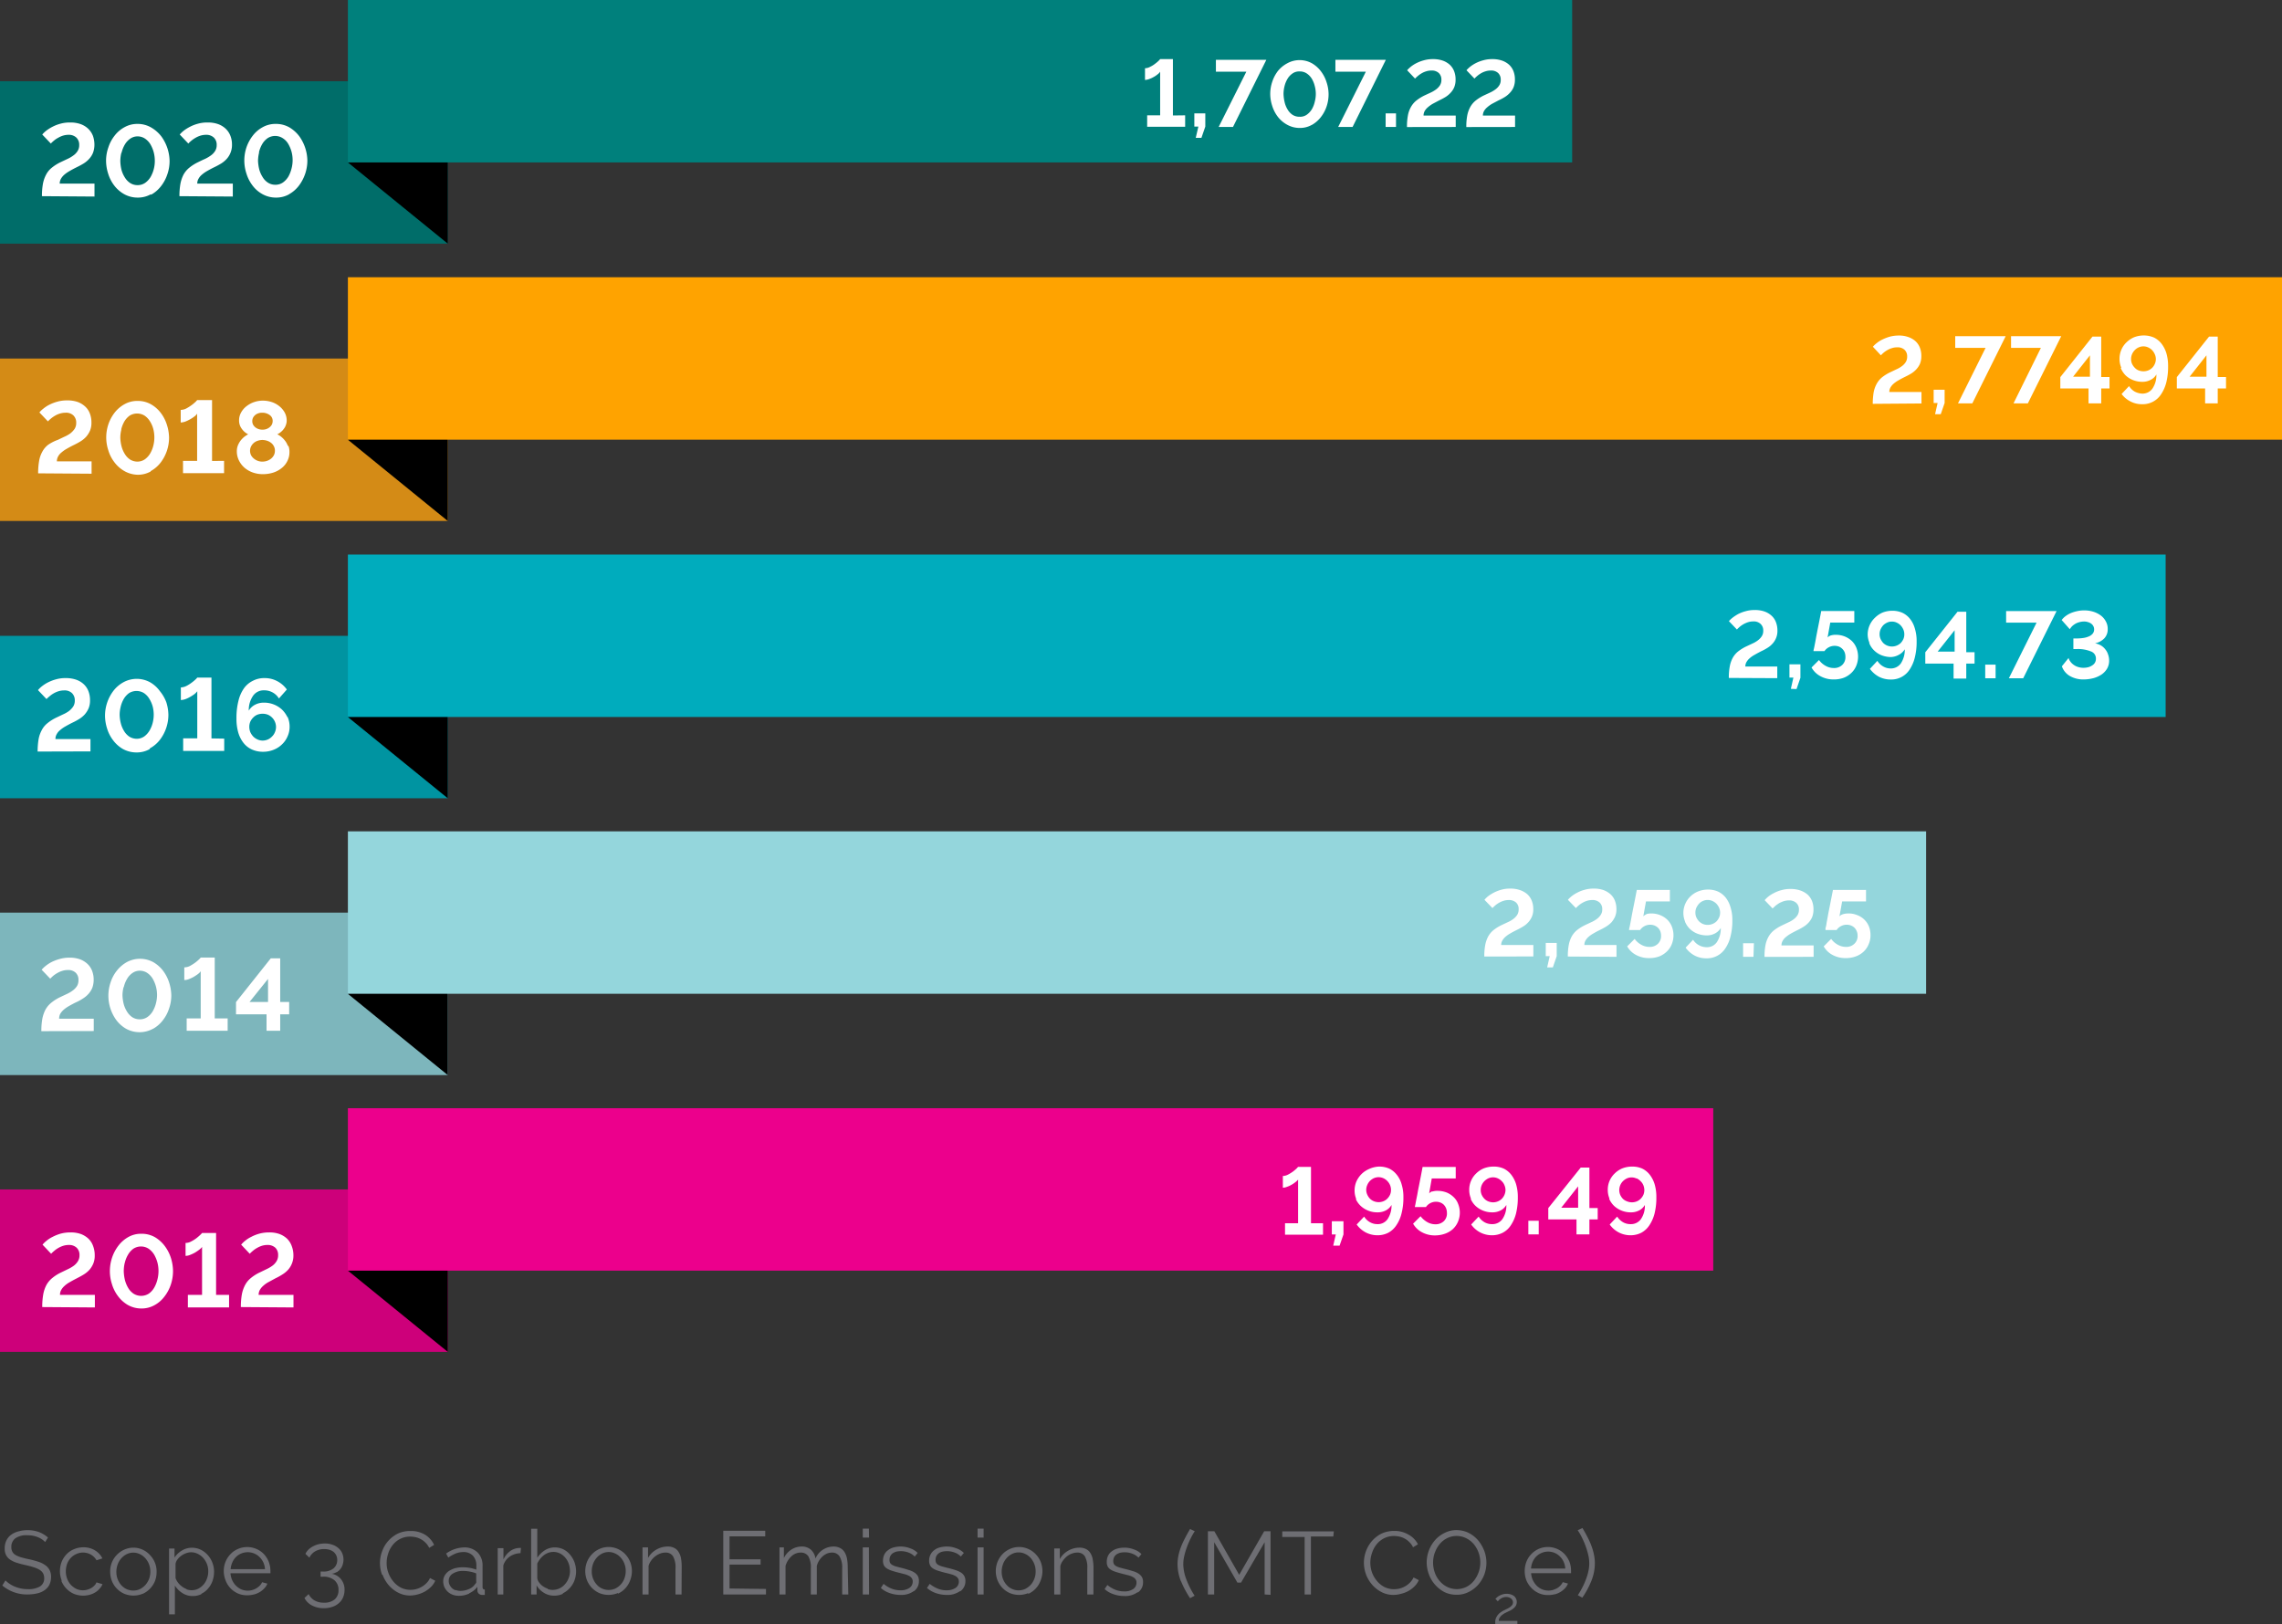
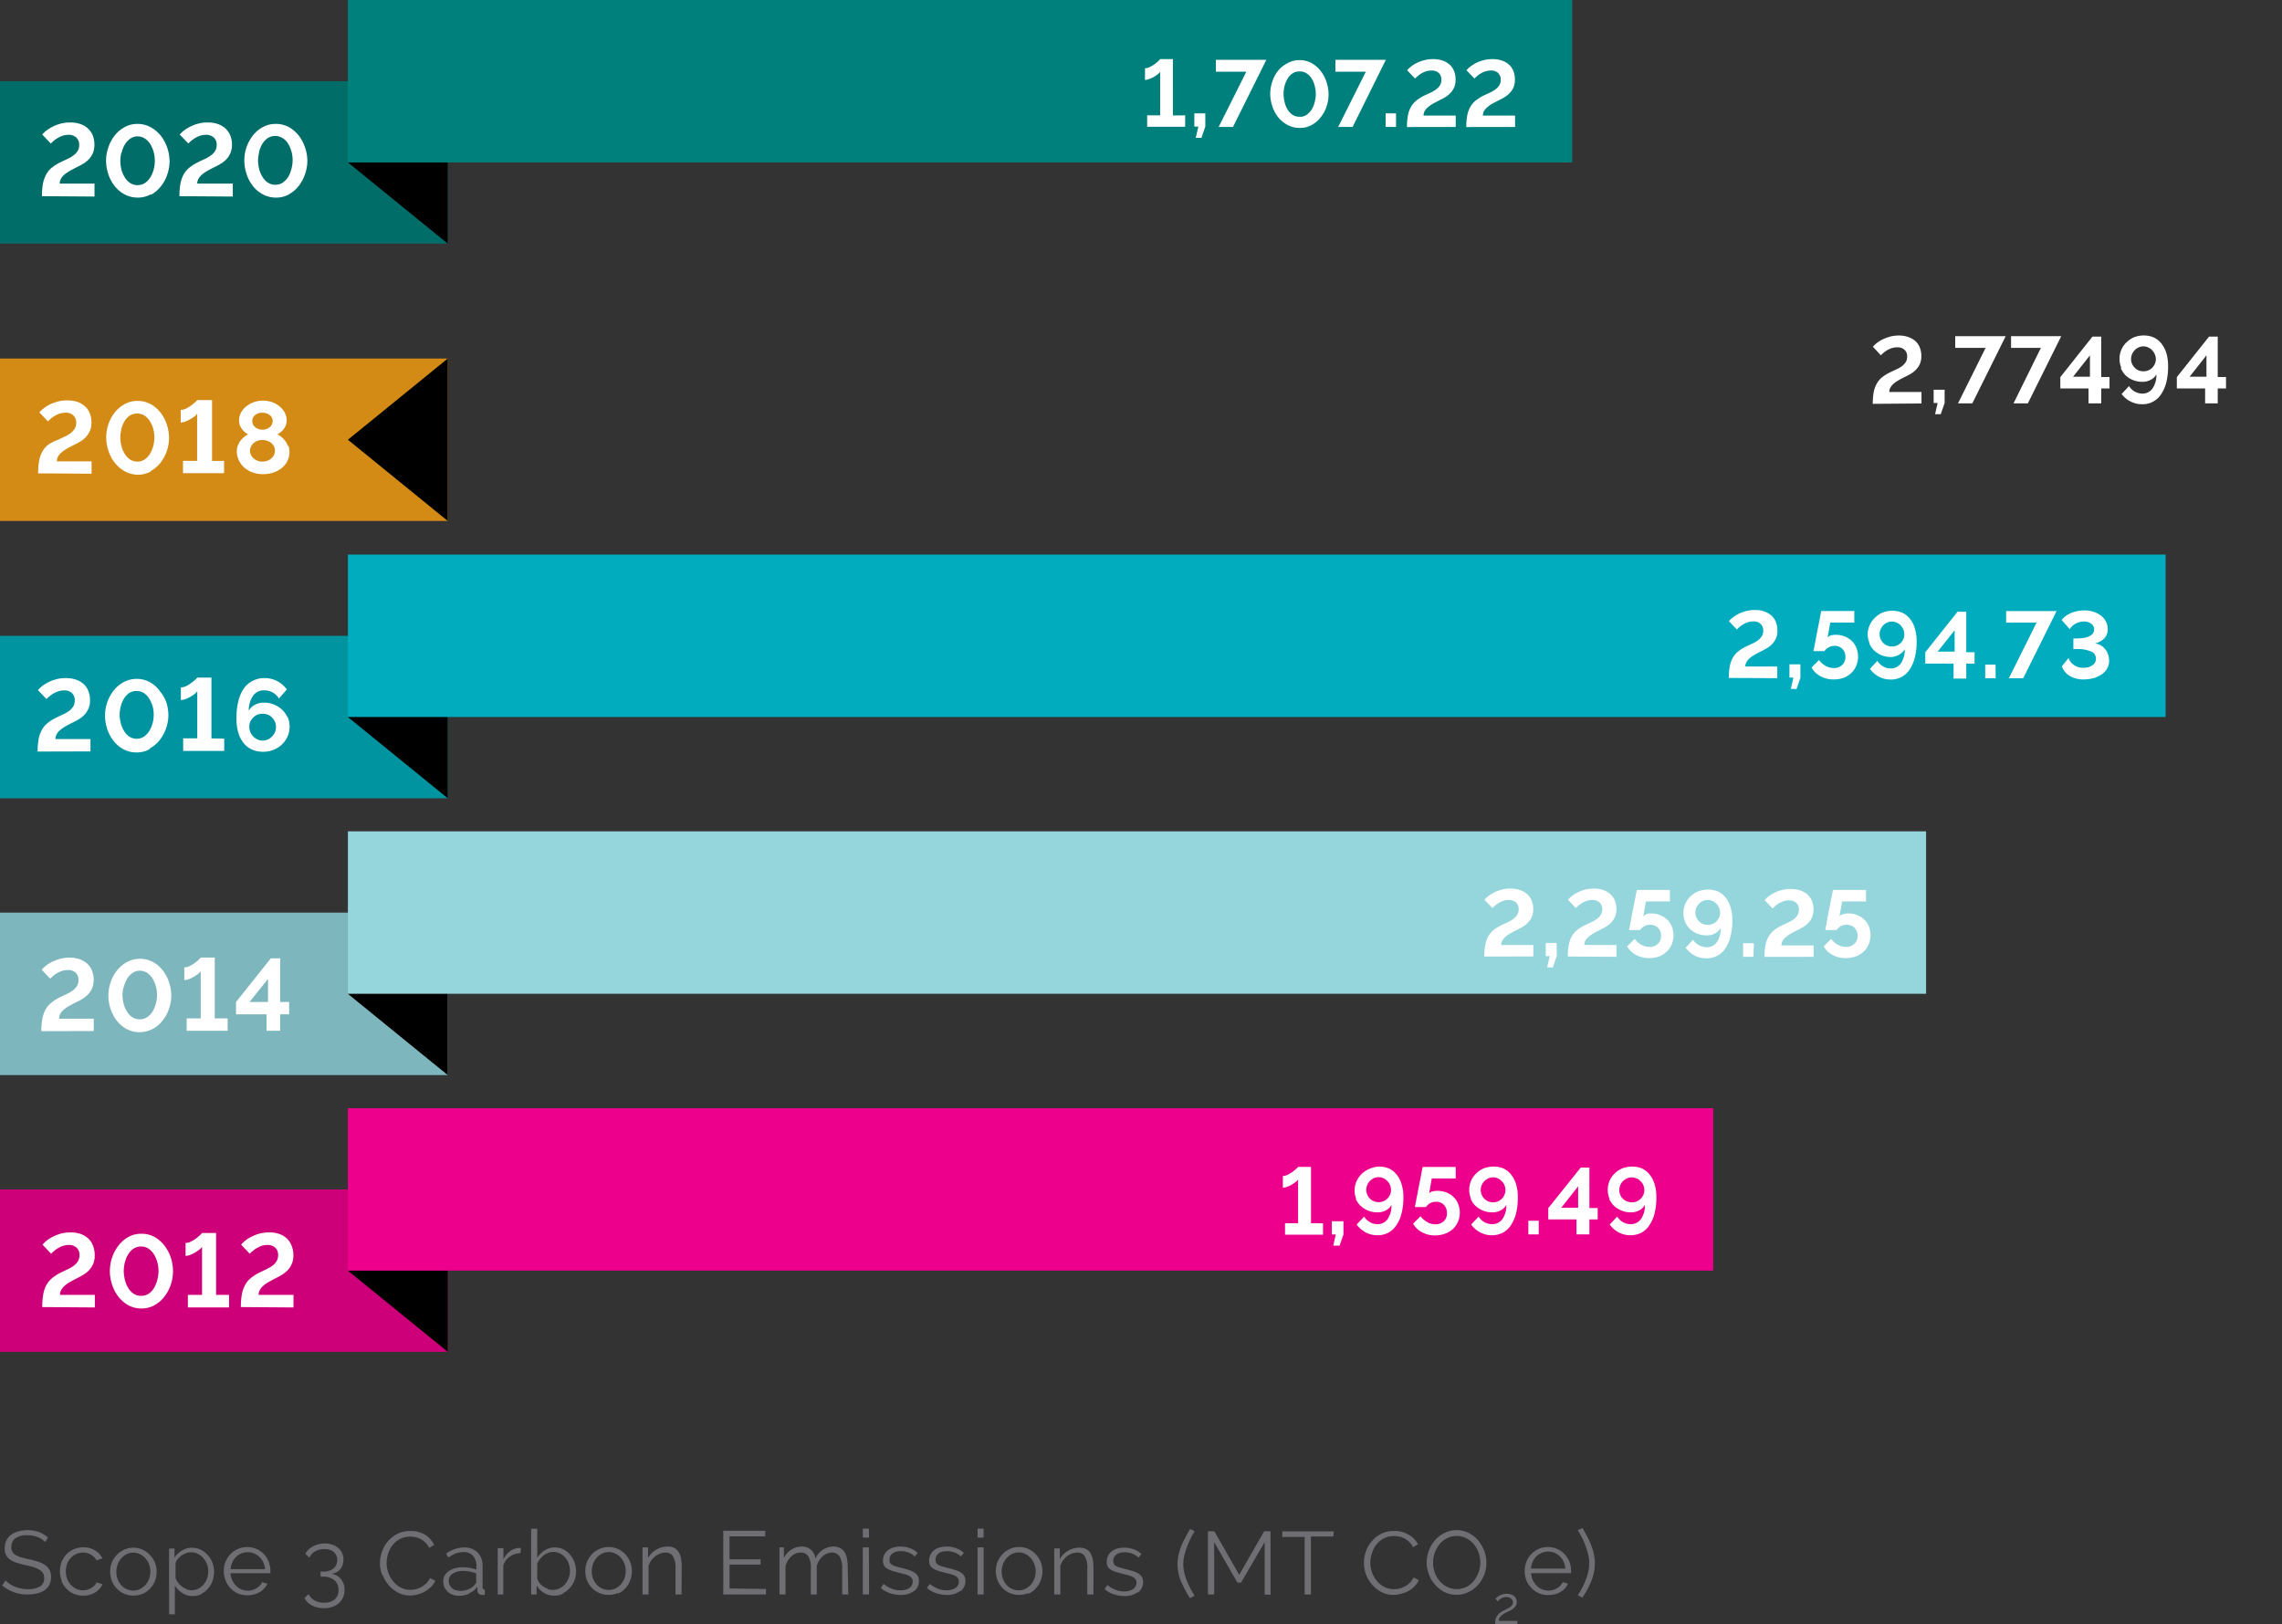
<svg xmlns="http://www.w3.org/2000/svg" id="Layer_1" data-name="Layer 1" width="305.73" height="217.58" viewBox="0 0 305.73 217.58">
  <rect x="0" y="0" width="305.73" height="217.58" fill="#333333" stroke="none" />
  <title>Progress report 2020 -SO-06-rev</title>
  <path d="M310.11,214.61a8,8,0,0,0-.35-1.18,10.09,10.09,0,0,0-.53-1.16c-.2-.39-.42-.78-.65-1.17l-.64.3a7,7,0,0,1,.52.88,11.4,11.4,0,0,1,.5,1.13,10.3,10.3,0,0,1,.38,1.23,5,5,0,0,1,.15,1.21,4.79,4.79,0,0,1-.11,1,6.44,6.44,0,0,1-.31,1.06,8.93,8.93,0,0,1-.48,1.1,10.65,10.65,0,0,1-.63,1.09l.6.33a11.47,11.47,0,0,0,1.23-2.29,6.33,6.33,0,0,0,.45-2.31,5.38,5.38,0,0,0-.13-1.2m-8.42,1.9a2.64,2.64,0,0,1,.22-.91,2.36,2.36,0,0,1,.49-.72,2.3,2.3,0,0,1,.72-.47,2.23,2.23,0,0,1,2.43.47,2.34,2.34,0,0,1,.5.71,2.65,2.65,0,0,1,.23.92Zm3.17,3.46a3,3,0,0,0,.76-.32,2.72,2.72,0,0,0,.62-.5,2,2,0,0,0,.4-.63l-.7-.19a1.65,1.65,0,0,1-.32.46,2,2,0,0,1-.45.36,3.76,3.76,0,0,1-.55.23,2.47,2.47,0,0,1-.6.08,2.27,2.27,0,0,1-.86-.17,2.36,2.36,0,0,1-.72-.49,2.87,2.87,0,0,1-.51-.74,2.71,2.71,0,0,1-.23-.93h5.35a.29.29,0,0,0,0-.13v-.19a3.43,3.43,0,0,0-.22-1.23,3.63,3.63,0,0,0-.64-1,3.1,3.1,0,0,0-3.48-.7,3.14,3.14,0,0,0-1.64,1.72,3.54,3.54,0,0,0-.23,1.24,3.6,3.6,0,0,0,.23,1.26,3.35,3.35,0,0,0,.66,1,3.09,3.09,0,0,0,1,.71,3,3,0,0,0,1.25.25,3.27,3.27,0,0,0,.88-.11m-5,4v-.43h-2.49a.67.67,0,0,1,.11-.41,1.4,1.4,0,0,1,.27-.33,3.28,3.28,0,0,1,.38-.27l.44-.22.38-.18a2.09,2.09,0,0,0,.39-.27,1.22,1.22,0,0,0,.32-.36,1.08,1.08,0,0,0,.12-.5,1,1,0,0,0-.09-.41,1,1,0,0,0-.26-.36A1.37,1.37,0,0,0,299,220a1.91,1.91,0,0,0-1.16,0,2.57,2.57,0,0,0-.45.2,1.39,1.39,0,0,0-.31.23l-.16.15.32.34.14-.16a1.55,1.55,0,0,1,.24-.19,1.32,1.32,0,0,1,.73-.23,1.34,1.34,0,0,1,.4.06,1.22,1.22,0,0,1,.29.17.76.76,0,0,1,.17.23.58.58,0,0,1,.06.26.63.63,0,0,1-.12.37,1.58,1.58,0,0,1-.3.28,2.38,2.38,0,0,1-.41.23l-.42.21a3.1,3.1,0,0,0-.61.41,1.93,1.93,0,0,0-.35.46,1.6,1.6,0,0,0-.16.48,3.84,3.84,0,0,0,0,.48Zm-11.06-9.55a3.65,3.65,0,0,1,.63-1.14,3,3,0,0,1,1-.81,2.86,2.86,0,0,1,2.58,0,3.15,3.15,0,0,1,1,.78,3.86,3.86,0,0,1,.88,2.47,3.86,3.86,0,0,1-.22,1.3,4.1,4.1,0,0,1-.63,1.14,3.06,3.06,0,0,1-1,.82,2.92,2.92,0,0,1-2.6,0,3.18,3.18,0,0,1-1-.79,3.41,3.41,0,0,1-.65-1.14,4,4,0,0,1,0-2.63m4.52,5.26a4.07,4.07,0,0,0,1.27-.95,4.6,4.6,0,0,0,.84-1.37,4.55,4.55,0,0,0,0-3.21,5.11,5.11,0,0,0-.81-1.39,4.22,4.22,0,0,0-1.26-1,3.68,3.68,0,0,0-1.63-.38,3.45,3.45,0,0,0-1.58.36,4,4,0,0,0-1.28.95,4.59,4.59,0,0,0-1.15,3,4.58,4.58,0,0,0,.29,1.6,4.42,4.42,0,0,0,2.08,2.39,3.69,3.69,0,0,0,1.63.36,3.44,3.44,0,0,0,1.58-.35m-13.73-2.42a4.69,4.69,0,0,0,.82,1.4,4.22,4.22,0,0,0,1.26,1,3.36,3.36,0,0,0,1.61.39,3.77,3.77,0,0,0,1-.14,3.9,3.9,0,0,0,1-.38,3.54,3.54,0,0,0,.82-.62,2.58,2.58,0,0,0,.58-.84l-.7-.36a2.47,2.47,0,0,1-.5.71,2.85,2.85,0,0,1-.65.49,2.78,2.78,0,0,1-.74.29,3,3,0,0,1-2-.2,3.36,3.36,0,0,1-1-.8,3.85,3.85,0,0,1-.67-1.14,3.91,3.91,0,0,1,0-2.64,3.52,3.52,0,0,1,.6-1.13,3.06,3.06,0,0,1,1-.82,2.92,2.92,0,0,1,1.36-.31,3.36,3.36,0,0,1,.71.08,2.51,2.51,0,0,1,.69.26,2.41,2.41,0,0,1,.63.47,2.3,2.3,0,0,1,.5.7l.66-.4A3.06,3.06,0,0,0,285.3,212a3.61,3.61,0,0,0-1.95-.51,4,4,0,0,0-1.72.37,4.26,4.26,0,0,0-1.27,1,4.47,4.47,0,0,0-.76,4.5m-4.33-5.81h-6.91v.75h3V220h.84v-7.77h3Zm-8.48,8.5v-8.52h-.85l-3.35,5.84-3.33-5.84h-.86V220h.84v-7l3.11,5.41h.49L266,213v7Zm-12-1.84a13.23,13.23,0,0,0,1.22,2.29l.61-.33a11.27,11.27,0,0,1-1.11-2.19,6,6,0,0,1-.41-2,5,5,0,0,1,.15-1.21,10.3,10.3,0,0,1,.38-1.23,11.4,11.4,0,0,1,.5-1.13,7.73,7.73,0,0,1,.51-.88l-.63-.3c-.23.39-.45.78-.65,1.17a12.22,12.22,0,0,0-.54,1.16,8,8,0,0,0-.36,1.18,6,6,0,0,0-.13,1.2,6.3,6.3,0,0,0,.46,2.31m-5.74,1.46a1.63,1.63,0,0,0,.66-1.37,1.32,1.32,0,0,0-.15-.67,1.51,1.51,0,0,0-.47-.47,2.7,2.7,0,0,0-.76-.33c-.34-.11-.7-.21-1.05-.29l-.72-.19a2.55,2.55,0,0,1-.48-.2.9.9,0,0,1-.28-.27.84.84,0,0,1-.08-.41,1.17,1.17,0,0,1,.12-.52,1.06,1.06,0,0,1,.33-.37,2.06,2.06,0,0,1,.48-.21,3.05,3.05,0,0,1,.6-.06,2.85,2.85,0,0,1,1,.18,2.24,2.24,0,0,1,.85.54l.39-.48a2.41,2.41,0,0,0-1-.62,3.41,3.41,0,0,0-1.3-.24,3.5,3.5,0,0,0-.91.12,2,2,0,0,0-.74.36,1.53,1.53,0,0,0-.51.59,1.83,1.83,0,0,0-.18.83,1.35,1.35,0,0,0,.12.62,1.1,1.1,0,0,0,.39.41,2.56,2.56,0,0,0,.65.3c.26.09.58.18.94.27l.82.21a2.49,2.49,0,0,1,.59.23,1,1,0,0,1,.35.31.74.74,0,0,1,.12.43,1,1,0,0,1-.45.87,2.05,2.05,0,0,1-1.21.31,3.12,3.12,0,0,1-1.17-.22,4,4,0,0,1-1.07-.64l-.37.55a3.36,3.36,0,0,0,1.2.69,4.34,4.34,0,0,0,1.43.24,2.8,2.8,0,0,0,1.77-.5m-5.89-3.28a6,6,0,0,0-.1-1.11,2.18,2.18,0,0,0-.31-.85,1.35,1.35,0,0,0-.57-.54,1.78,1.78,0,0,0-.88-.2,3,3,0,0,0-1.55.42,2.86,2.86,0,0,0-1.1,1.11v-1.42h-.75V220h.82v-3.82a2.19,2.19,0,0,1,.35-.72,2.92,2.92,0,0,1,.54-.57,2.44,2.44,0,0,1,.67-.37,2,2,0,0,1,.72-.13,1.13,1.13,0,0,1,1,.5,3,3,0,0,1,.33,1.62V220h.82Zm-12.12-.5a2.58,2.58,0,0,1,.49-.81,2.42,2.42,0,0,1,.72-.55,2,2,0,0,1,1.76,0,2.17,2.17,0,0,1,.73.54,2.78,2.78,0,0,1,.49.81,2.64,2.64,0,0,1,.18,1,2.65,2.65,0,0,1-.67,1.8,2.77,2.77,0,0,1-.73.54,2.13,2.13,0,0,1-1.76,0,2,2,0,0,1-.72-.53,2.49,2.49,0,0,1-.49-.79,2.64,2.64,0,0,1-.18-1,2.85,2.85,0,0,1,.18-1m3.34,4A3.13,3.13,0,0,0,236,218.1a3.44,3.44,0,0,0,.23-1.23,3.35,3.35,0,0,0-.24-1.25,3.14,3.14,0,0,0-.65-1,3,3,0,0,0-1-.71,3,3,0,0,0-2.48,0,3.09,3.09,0,0,0-1,.71,3.29,3.29,0,0,0-.64,1,3.35,3.35,0,0,0-.24,1.25,3.44,3.44,0,0,0,.23,1.23,3.29,3.29,0,0,0,.64,1,3.09,3.09,0,0,0,1,.71,3.25,3.25,0,0,0,2.5,0m-6-8.63h-.81v1.2h.81Zm0,2.51h-.81V220h.81Zm-3.1,5.87a1.63,1.63,0,0,0,.66-1.37,1.26,1.26,0,0,0-.62-1.14,3.43,3.43,0,0,0-.76-.33c-.31-.1-.66-.2-1.06-.29l-.71-.19a3,3,0,0,1-.49-.2.9.9,0,0,1-.28-.27,1,1,0,0,1-.08-.41,1.17,1.17,0,0,1,.12-.52,1.06,1.06,0,0,1,.33-.37,1.51,1.51,0,0,1,.49-.21,3.05,3.05,0,0,1,.6-.06,2.85,2.85,0,0,1,1,.18,2.13,2.13,0,0,1,.85.54l.4-.48a2.48,2.48,0,0,0-1-.62,3.46,3.46,0,0,0-1.31-.24,3.5,3.5,0,0,0-.91.12,2,2,0,0,0-.74.36,1.68,1.68,0,0,0-.5.59,1.71,1.71,0,0,0-.19.83,1.33,1.33,0,0,0,.13.62,1.07,1.07,0,0,0,.38.41,2.56,2.56,0,0,0,.65.3c.27.09.58.18.94.27s.59.14.82.21a2.49,2.49,0,0,1,.59.23,1,1,0,0,1,.35.31.74.74,0,0,1,.12.43,1,1,0,0,1-.45.87,2.12,2.12,0,0,1-1.2.31,2.93,2.93,0,0,1-1.17-.22,4.22,4.22,0,0,1-1.08-.64l-.37.55a3.51,3.51,0,0,0,1.2.69,4.34,4.34,0,0,0,1.43.24,2.82,2.82,0,0,0,1.78-.5m-6.15,0a1.63,1.63,0,0,0,.66-1.37,1.32,1.32,0,0,0-.15-.67,1.51,1.51,0,0,0-.47-.47,2.7,2.7,0,0,0-.76-.33c-.33-.11-.66-.21-1-.29l-.72-.19a2.55,2.55,0,0,1-.48-.2.9.9,0,0,1-.28-.27.84.84,0,0,1-.08-.41,1.17,1.17,0,0,1,.12-.52,1.06,1.06,0,0,1,.33-.37,2.06,2.06,0,0,1,.48-.21,3.05,3.05,0,0,1,.6-.06,2.85,2.85,0,0,1,1,.18,2.24,2.24,0,0,1,.85.54l.39-.48a2.38,2.38,0,0,0-1-.62,3.41,3.41,0,0,0-1.3-.24,3.5,3.5,0,0,0-.91.12,2,2,0,0,0-.74.36,1.53,1.53,0,0,0-.51.59,1.83,1.83,0,0,0-.18.83,1.35,1.35,0,0,0,.12.62,1.1,1.1,0,0,0,.39.41,2.56,2.56,0,0,0,.65.3c.26.09.58.18.94.27l.82.21a2.49,2.49,0,0,1,.59.23,1,1,0,0,1,.35.31.74.74,0,0,1,.12.43,1,1,0,0,1-.45.87,2.05,2.05,0,0,1-1.21.31,3.12,3.12,0,0,1-1.17-.22,4,4,0,0,1-1.07-.64l-.37.55a3.36,3.36,0,0,0,1.2.69,4.34,4.34,0,0,0,1.43.24,2.8,2.8,0,0,0,1.77-.5m-6-8.38h-.82v1.2H213Zm0,2.51h-.82V220H213Zm-2.84,2.59a6,6,0,0,0-.1-1.11,2.59,2.59,0,0,0-.33-.85,1.46,1.46,0,0,0-.59-.54,1.84,1.84,0,0,0-.89-.2,2.64,2.64,0,0,0-2.41,1.61,1.93,1.93,0,0,0-.58-1.16,1.79,1.79,0,0,0-1.27-.45,2.51,2.51,0,0,0-1.38.41,2.91,2.91,0,0,0-1,1.12v-1.42H201V220h.81v-3.82a2.8,2.8,0,0,1,.8-1.3,1.78,1.78,0,0,1,1.26-.49,1.17,1.17,0,0,1,1,.5,3,3,0,0,1,.33,1.62V220H206v-3.81a2.47,2.47,0,0,1,.31-.73,2.6,2.6,0,0,1,.48-.57,2.2,2.2,0,0,1,.58-.37,1.79,1.79,0,0,1,.68-.13,1.16,1.16,0,0,1,1,.51,2.91,2.91,0,0,1,.35,1.61V220h.82Zm-15.83,2.92V216h4.16v-.71h-4.16v-3.07h4.78v-.75h-5.62V220h5.72v-.74Zm-6.41-2.92a6.92,6.92,0,0,0-.09-1.11,2.37,2.37,0,0,0-.32-.85,1.35,1.35,0,0,0-.57-.54,1.78,1.78,0,0,0-.88-.2,3,3,0,0,0-1.55.42,2.93,2.93,0,0,0-1.1,1.11v-1.42h-.74V220h.81v-3.82a2.19,2.19,0,0,1,.35-.72,2.48,2.48,0,0,1,.55-.57,2.38,2.38,0,0,1,.66-.37,2,2,0,0,1,.72-.13,1.13,1.13,0,0,1,1,.5,3,3,0,0,1,.33,1.62V220h.81Zm-11.87-.4a2.78,2.78,0,0,1,.49-.81,2.42,2.42,0,0,1,.72-.55,2,2,0,0,1,1.76,0,2.17,2.17,0,0,1,.73.54,2.58,2.58,0,0,1,.49.81,2.64,2.64,0,0,1,.18,1,2.85,2.85,0,0,1-.18,1,2.43,2.43,0,0,1-1.22,1.34,2.16,2.16,0,0,1-1.76,0,2,2,0,0,1-.72-.53,2.49,2.49,0,0,1-.49-.79,2.64,2.64,0,0,1-.18-1,2.85,2.85,0,0,1,.18-1m3.34,4A3.13,3.13,0,0,0,181,218.1a3.44,3.44,0,0,0,.23-1.23,3.35,3.35,0,0,0-.24-1.25,3.29,3.29,0,0,0-.64-1,3.09,3.09,0,0,0-1-.71,3,3,0,0,0-2.48,0,3.09,3.09,0,0,0-1,.71,3.14,3.14,0,0,0-.65,1,3.35,3.35,0,0,0-.24,1.25,3.44,3.44,0,0,0,.23,1.23,3.29,3.29,0,0,0,.64,1,3.32,3.32,0,0,0,1,.71,3.28,3.28,0,0,0,2.5,0m-9.4-.59a2.56,2.56,0,0,1-.64-.32,2.11,2.11,0,0,1-.5-.49,1.2,1.2,0,0,1-.26-.6v-1.95a3.21,3.21,0,0,1,.36-.59,2.9,2.9,0,0,1,.49-.5,2.22,2.22,0,0,1,.6-.34,2.07,2.07,0,0,1,.7-.13,2,2,0,0,1,.9.21,2.18,2.18,0,0,1,.71.57,2.5,2.5,0,0,1,.46.81,3.1,3.1,0,0,1,.16,1,2.48,2.48,0,0,1-.18.93,2.51,2.51,0,0,1-.48.8,2.1,2.1,0,0,1-.73.56,2.15,2.15,0,0,1-.94.21,1.82,1.82,0,0,1-.65-.12m2,.59a3,3,0,0,0,.94-.7,3.08,3.08,0,0,0,.63-1,3.54,3.54,0,0,0,.23-1.24,3.78,3.78,0,0,0-.2-1.2,3.32,3.32,0,0,0-.57-1,2.72,2.72,0,0,0-.88-.74,2.6,2.6,0,0,0-1.19-.28,2.42,2.42,0,0,0-1.36.39,3.4,3.4,0,0,0-1,1V211.2h-.82V220h.73v-1.21a2.82,2.82,0,0,0,1,1,2.51,2.51,0,0,0,1.36.37,2.65,2.65,0,0,0,1.17-.25m-5.62-6.14h-.16a2.19,2.19,0,0,0-1.26.4,2.92,2.92,0,0,0-.93,1.13v-1.5h-.77V220H164v-3.88a2.24,2.24,0,0,1,.86-1.19,2.65,2.65,0,0,1,1.44-.46Zm-8.78,5.66a1.32,1.32,0,0,1-.48-.29,1.67,1.67,0,0,1-.31-.44,1.24,1.24,0,0,1-.11-.54,1.09,1.09,0,0,1,.54-.95,2.47,2.47,0,0,1,1.4-.36,4.41,4.41,0,0,1,.89.09,4.13,4.13,0,0,1,.85.24v1a.89.89,0,0,1,0,.23.66.66,0,0,1-.17.23,1.76,1.76,0,0,1-.81.64,2.79,2.79,0,0,1-1.17.24,1.66,1.66,0,0,1-.58-.11m1.8.43a2.86,2.86,0,0,0,1.09-.86v.49a.59.59,0,0,0,.19.43.7.7,0,0,0,.48.16h.32v-.72q-.3,0-.3-.33v-2.82a2.44,2.44,0,0,0-.68-1.83,2.5,2.5,0,0,0-1.84-.66,4.28,4.28,0,0,0-2.36.82l.29.54a5.4,5.4,0,0,1,1-.55,2.86,2.86,0,0,1,1-.19,1.71,1.71,0,0,1,1.29.48,1.88,1.88,0,0,1,.47,1.32v.56a4.59,4.59,0,0,0-.88-.24,5.55,5.55,0,0,0-1-.08,4.14,4.14,0,0,0-1,.13,3.31,3.31,0,0,0-.83.39,1.94,1.94,0,0,0-.54.6,1.53,1.53,0,0,0-.19.76,2,2,0,0,0,.15.76,2.26,2.26,0,0,0,.44.62,2,2,0,0,0,.66.41,2.29,2.29,0,0,0,.82.15,3.25,3.25,0,0,0,1.41-.3m-11.61-2.53a4.69,4.69,0,0,0,.82,1.4,4.22,4.22,0,0,0,1.26,1,3.36,3.36,0,0,0,1.61.39,3.77,3.77,0,0,0,1-.14,3.94,3.94,0,0,0,1.79-1,2.58,2.58,0,0,0,.58-.84l-.7-.36a2.34,2.34,0,0,1-.5.71,3,3,0,0,1-2.13.87,2.87,2.87,0,0,1-1.26-.29,3.24,3.24,0,0,1-1-.8,3.85,3.85,0,0,1-.67-1.14,3.69,3.69,0,0,1-.25-1.36,4,4,0,0,1,.21-1.28,3.52,3.52,0,0,1,.6-1.13,2.93,2.93,0,0,1,2.36-1.13,3.36,3.36,0,0,1,.71.08,2.51,2.51,0,0,1,.69.26,2.41,2.41,0,0,1,.63.47,2.3,2.3,0,0,1,.5.7l.66-.4a3.17,3.17,0,0,0-1.19-1.35,3.6,3.6,0,0,0-2-.51,3.81,3.81,0,0,0-1.72.37,4.26,4.26,0,0,0-1.27,1,4.22,4.22,0,0,0-.79,1.36,4.47,4.47,0,0,0,0,3.14m-6.09-.34a1.87,1.87,0,0,0,.5-.43,1.67,1.67,0,0,0,.31-.59,2.31,2.31,0,0,0,.11-.69,2.08,2.08,0,0,0-.19-.88,1.9,1.9,0,0,0-.52-.67,2.24,2.24,0,0,0-.8-.44,2.83,2.83,0,0,0-1-.16,4,4,0,0,0-.84.1,3.16,3.16,0,0,0-.74.29,2.53,2.53,0,0,0-.6.43,1.93,1.93,0,0,0-.41.57l.53.51a1.94,1.94,0,0,1,.78-.85,2.34,2.34,0,0,1,1.21-.3,2.67,2.67,0,0,1,.69.09,1.91,1.91,0,0,1,.55.28,1.4,1.4,0,0,1,.37.47,1.51,1.51,0,0,1,.13.63,1.42,1.42,0,0,1-.49,1.11,2.07,2.07,0,0,1-1.42.43h-.32v.69h.3a2.25,2.25,0,0,1,1.56.48,1.65,1.65,0,0,1,.54,1.31,1.58,1.58,0,0,1-.52,1.26,2.14,2.14,0,0,1-1.42.43,2.42,2.42,0,0,1-1.29-.31,2,2,0,0,1-.77-.84l-.56.52a2.3,2.3,0,0,0,1,1,3.26,3.26,0,0,0,1.59.37,3.4,3.4,0,0,0,1.14-.18,2.42,2.42,0,0,0,.87-.49,2.07,2.07,0,0,0,.57-.77,2.48,2.48,0,0,0,.2-1,2.19,2.19,0,0,0-.48-1.45,2,2,0,0,0-1.26-.72,1.57,1.57,0,0,0,.66-.22m-14.18-.4a2.65,2.65,0,0,1,.23-.91,2.22,2.22,0,0,1,1.2-1.19,2.36,2.36,0,0,1,.87-.17,2.26,2.26,0,0,1,.85.17,2.15,2.15,0,0,1,.71.47,2.4,2.4,0,0,1,.74,1.63ZM130.6,220a3.06,3.06,0,0,0,.77-.32,2.67,2.67,0,0,0,.61-.5,1.76,1.76,0,0,0,.41-.63l-.71-.19a1.44,1.44,0,0,1-.31.46,2.28,2.28,0,0,1-.46.36,2.66,2.66,0,0,1-.55.23,2.47,2.47,0,0,1-.6.08,2.27,2.27,0,0,1-.86-.17,2.44,2.44,0,0,1-1.22-1.23,2.71,2.71,0,0,1-.23-.93h5.35a.29.29,0,0,0,0-.13v-.19a3.44,3.44,0,0,0-.23-1.23,3.26,3.26,0,0,0-.63-1,3.06,3.06,0,0,0-1-.7,3.11,3.11,0,0,0-2.5,0,2.92,2.92,0,0,0-1,.7,3.14,3.14,0,0,0-.65,1,3.26,3.26,0,0,0-.24,1.24,3.4,3.4,0,0,0,.24,1.26,3.1,3.1,0,0,0,1.64,1.75,3,3,0,0,0,1.26.25,3.19,3.19,0,0,0,.87-.11m-9-.73a2.34,2.34,0,0,1-.6-.33,2.51,2.51,0,0,1-.87-1.12V215.9a1.26,1.26,0,0,1,.26-.59,2.11,2.11,0,0,1,.5-.49,2.62,2.62,0,0,1,.64-.34,1.92,1.92,0,0,1,1.57.08,2.35,2.35,0,0,1,.74.55,2.87,2.87,0,0,1,.49.8,2.64,2.64,0,0,1,.18,1,2.68,2.68,0,0,1-.16.93,2.48,2.48,0,0,1-.45.81,2.45,2.45,0,0,1-.71.57,2,2,0,0,1-1.59.09m2,.59a2.7,2.7,0,0,0,.9-.71,3,3,0,0,0,.58-1,3.77,3.77,0,0,0,.21-1.25,3.37,3.37,0,0,0-.23-1.21,3.2,3.2,0,0,0-.61-1,3,3,0,0,0-.94-.72,2.73,2.73,0,0,0-1.19-.27,2.59,2.59,0,0,0-1.33.37,3,3,0,0,0-1,.95v-1.21h-.73v8.81H120v-3.85a3.18,3.18,0,0,0,1,1,2.45,2.45,0,0,0,1.39.4,2.54,2.54,0,0,0,1.15-.25m-11.2-4a2.58,2.58,0,0,1,.49-.81,2.42,2.42,0,0,1,.72-.55,2,2,0,0,1,1.76,0,2.24,2.24,0,0,1,.72.54,2.44,2.44,0,0,1,.5.81,2.64,2.64,0,0,1,.18,1,2.85,2.85,0,0,1-.18,1,2.76,2.76,0,0,1-.5.8,2.72,2.72,0,0,1-.72.54,2.18,2.18,0,0,1-1.77,0,2.36,2.36,0,0,1-.72-.53,2.65,2.65,0,0,1-.66-1.79,2.85,2.85,0,0,1,.18-1m3.34,3.95a3.09,3.09,0,0,0,1-.71,3.14,3.14,0,0,0,.65-1,3.43,3.43,0,0,0,.22-1.23,3.14,3.14,0,0,0-.88-2.25,3,3,0,0,0-2.22-1,3,3,0,0,0-1.24.27,3.09,3.09,0,0,0-1,.71,3.14,3.14,0,0,0-.88,2.25,3.44,3.44,0,0,0,.23,1.23,3,3,0,0,0,.64,1,3.09,3.09,0,0,0,1,.71,3.25,3.25,0,0,0,2.5,0M104.8,218.2a3.14,3.14,0,0,0,.65,1,3.09,3.09,0,0,0,1,.71,3.32,3.32,0,0,0,2.11.14,3,3,0,0,0,.76-.32,2.34,2.34,0,0,0,.59-.5,1.87,1.87,0,0,0,.39-.61l-.81-.24a1,1,0,0,1-.25.4,1.79,1.79,0,0,1-.43.35,2.21,2.21,0,0,1-.55.23,2,2,0,0,1-.59.08,2.08,2.08,0,0,1-.88-.19,2.77,2.77,0,0,1-.73-.54,2.58,2.58,0,0,1-.49-.81,2.85,2.85,0,0,1-.18-1,3.09,3.09,0,0,1,.17-1,2.42,2.42,0,0,1,.48-.78,2.18,2.18,0,0,1,.72-.52,2.14,2.14,0,0,1,2,.07,2,2,0,0,1,.74.75l.79-.25a2.6,2.6,0,0,0-1-1.08,2.93,2.93,0,0,0-1.55-.41,3.24,3.24,0,0,0-1.27.26,2.89,2.89,0,0,0-1,.69,3.29,3.29,0,0,0-.64,1,3.55,3.55,0,0,0-.23,1.25,3.4,3.4,0,0,0,.24,1.26M103,212.37a4.16,4.16,0,0,0-1.21-.73,4.58,4.58,0,0,0-2.74-.09,2.85,2.85,0,0,0-1,.46,2.14,2.14,0,0,0-.63.77,2.39,2.39,0,0,0-.22,1.05,1.86,1.86,0,0,0,.17.87,1.7,1.7,0,0,0,.52.61,3.37,3.37,0,0,0,.85.42c.34.11.73.22,1.18.32s.8.19,1.12.29a3.77,3.77,0,0,1,.8.34,1.38,1.38,0,0,1,.49.47,1.33,1.33,0,0,1,.16.67,1.23,1.23,0,0,1-.57,1.11,3,3,0,0,1-1.59.36,4.6,4.6,0,0,1-1.77-.34,3.72,3.72,0,0,1-.71-.38,3.38,3.38,0,0,1-.55-.45l-.42.68A5.11,5.11,0,0,0,100.3,220a5.75,5.75,0,0,0,1.24-.14,2.79,2.79,0,0,0,1-.43,1.93,1.93,0,0,0,.64-.72,2.29,2.29,0,0,0,.23-1,1.92,1.92,0,0,0-.21-1,1.84,1.84,0,0,0-.59-.65,3.2,3.2,0,0,0-.93-.45,12.35,12.35,0,0,0-1.23-.33c-.4-.08-.76-.17-1.06-.26a3.22,3.22,0,0,1-.74-.31,1.09,1.09,0,0,1-.42-.43,1.24,1.24,0,0,1-.14-.63,1.4,1.4,0,0,1,.52-1.16,2.56,2.56,0,0,1,1.64-.42,3.58,3.58,0,0,1,1.37.25,2.69,2.69,0,0,1,1,.66Z" transform="translate(-96.57 -6.4)" fill="#6e6e73" />
  <rect y="159.34" width="59.99" height="21.76" fill="#cd007a" />
  <polygon points="59.99 181.1 59.99 159.34 46.61 170.22 59.99 181.1" />
  <rect x="46.61" y="148.46" width="182.92" height="21.76" fill="#ec008c" />
  <path d="M315.84,164.26a1.66,1.66,0,0,1,.53.38,1.53,1.53,0,0,1,.37.54,1.84,1.84,0,0,1,.13.65,1.74,1.74,0,0,1-.13.64,1.86,1.86,0,0,1-.36.52,1.54,1.54,0,0,1-.52.35,1.72,1.72,0,0,1-1.3,0A1.53,1.53,0,0,1,314,167a1.91,1.91,0,0,1-.36-.53,1.74,1.74,0,0,1-.13-.64,1.84,1.84,0,0,1,.13-.65,1.76,1.76,0,0,1,.36-.54,1.9,1.9,0,0,1,.52-.37,1.53,1.53,0,0,1,1.28,0M312.16,167a3,3,0,0,0,.66.95,3.26,3.26,0,0,0,2.24.86,2.31,2.31,0,0,0,1.12-.26,1.84,1.84,0,0,0,.76-.73,3.14,3.14,0,0,1-.53,1.9,1.63,1.63,0,0,1-1.35.67,2,2,0,0,1-1.05-.26,2.33,2.33,0,0,1-.78-.75l-1,1.06a3.43,3.43,0,0,0,1.21,1.06,3.39,3.39,0,0,0,1.56.38,3.18,3.18,0,0,0,1.45-.33,3,3,0,0,0,1.09-1,5.14,5.14,0,0,0,.7-1.59,8.81,8.81,0,0,0,.24-2.17,6,6,0,0,0-.23-1.74,4,4,0,0,0-.66-1.29,2.91,2.91,0,0,0-1-.81,3.22,3.22,0,0,0-1.37-.27,3.61,3.61,0,0,0-1.3.24,3.17,3.17,0,0,0-1,.66,3,3,0,0,0-.95,2.23,3,3,0,0,0,.24,1.18M308,165.33v2.86h-2.26Zm1.51,6.43v-2h1.11v-1.53h-1.11v-5.42h-1.16L304,168.24v1.52h3.78v2Zm-6.79-1.82h-1.39v1.82h1.39Zm-5.48-5.68a1.66,1.66,0,0,1,.53.38,1.42,1.42,0,0,1,.36.54,1.62,1.62,0,0,1,.14.65,1.74,1.74,0,0,1-.49,1.16,1.58,1.58,0,0,1-.53.35,1.74,1.74,0,0,1-.64.13,1.84,1.84,0,0,1-.65-.13,1.54,1.54,0,0,1-.52-.35,1.91,1.91,0,0,1-.36-.53,1.56,1.56,0,0,1-.13-.64,1.64,1.64,0,0,1,.13-.65,1.76,1.76,0,0,1,.36-.54,1.9,1.9,0,0,1,.52-.37,1.53,1.53,0,0,1,1.28,0M293.6,167a3,3,0,0,0,.66.95,3.24,3.24,0,0,0,2.24.86,2.31,2.31,0,0,0,1.12-.26,1.84,1.84,0,0,0,.76-.73,3.14,3.14,0,0,1-.53,1.9,1.63,1.63,0,0,1-1.35.67,2,2,0,0,1-1.05-.26,2.33,2.33,0,0,1-.78-.75l-1,1.06a3.43,3.43,0,0,0,1.21,1.06,3.39,3.39,0,0,0,1.56.38,3.14,3.14,0,0,0,1.44-.33,2.86,2.86,0,0,0,1.1-1,5.14,5.14,0,0,0,.7-1.59,8.81,8.81,0,0,0,.24-2.17,6,6,0,0,0-.23-1.74,4,4,0,0,0-.66-1.29,2.91,2.91,0,0,0-1-.81,3.22,3.22,0,0,0-1.37-.27,3.61,3.61,0,0,0-1.3.24,3.17,3.17,0,0,0-1,.66,3,3,0,0,0-.95,2.23,3,3,0,0,0,.24,1.18m-5.17-1a1,1,0,0,0-.44.28l.35-2h3.21v-1.54h-4.44c-.18,1-.35,1.83-.5,2.59-.07.33-.13.66-.19,1s-.12.61-.17.86l-.12.64a1.37,1.37,0,0,0-.05.28h1.48a1.61,1.61,0,0,1,.58-.52,1.65,1.65,0,0,1,1.36-.08,1.41,1.41,0,0,1,.46.3,1.57,1.57,0,0,1,.3.47,1.71,1.71,0,0,1,.11.59A1.43,1.43,0,0,1,290,170a1.6,1.6,0,0,1-1.12.41,2.2,2.2,0,0,1-1.09-.29,3,3,0,0,1-.9-.79l-1,1a2.93,2.93,0,0,0,1.19,1.15,3.6,3.6,0,0,0,1.76.42,4,4,0,0,0,1.33-.23,3.1,3.1,0,0,0,1.05-.62,2.89,2.89,0,0,0,.69-1,3.12,3.12,0,0,0,0-2.4,2.38,2.38,0,0,0-.62-.91,2.9,2.9,0,0,0-.94-.6,3.41,3.41,0,0,0-1.18-.21,2.2,2.2,0,0,0-.72.1m-6.54-1.79a1.66,1.66,0,0,1,.53.38,1.76,1.76,0,0,1,.36.54,1.64,1.64,0,0,1,.13.65,1.56,1.56,0,0,1-.13.64,1.86,1.86,0,0,1-.36.52,1.54,1.54,0,0,1-.52.35,1.7,1.7,0,0,1-1.29,0,1.58,1.58,0,0,1-.53-.35,1.88,1.88,0,0,1-.35-.53,1.57,1.57,0,0,1-.14-.64,1.62,1.62,0,0,1,.14-.65,1.73,1.73,0,0,1,.35-.54,1.9,1.9,0,0,1,.52-.37,1.57,1.57,0,0,1,.64-.14,1.62,1.62,0,0,1,.65.14M278.2,167a2.88,2.88,0,0,0,.67.95,3.24,3.24,0,0,0,2.24.86,2.34,2.34,0,0,0,1.13-.26,1.91,1.91,0,0,0,.76-.73,3.28,3.28,0,0,1-.53,1.9,1.59,1.59,0,0,1-1.36.67,2,2,0,0,1-1-.26,2.16,2.16,0,0,1-.78-.75l-1,1.06a3.52,3.52,0,0,0,1.21,1.06,3.4,3.4,0,0,0,1.57.38,3.14,3.14,0,0,0,1.44-.33,3,3,0,0,0,1.09-1,4.83,4.83,0,0,0,.7-1.59,8.36,8.36,0,0,0,.25-2.17,5.67,5.67,0,0,0-.24-1.74,3.52,3.52,0,0,0-.66-1.29,2.91,2.91,0,0,0-1-.81,3.3,3.3,0,0,0-1.38-.27A3.5,3.5,0,0,0,280,163a3.35,3.35,0,0,0-1,.66,3.47,3.47,0,0,0-.7,1,3.08,3.08,0,0,0-.25,1.23,3,3,0,0,0,.24,1.18m-2.25,6.2.52-1.5V170H275v1.77h.53l-.34,1.5Zm-3.83-3v-7.55h-1.73l-.2.22a6.26,6.26,0,0,1-.49.41,5.4,5.4,0,0,1-.65.4,1.59,1.59,0,0,1-.7.19v1.57a1.56,1.56,0,0,0,.56-.12,3.37,3.37,0,0,0,.61-.28,3.8,3.8,0,0,0,.53-.36,1.52,1.52,0,0,0,.34-.33v5.85h-1.75v1.53h5.09v-1.53Z" transform="translate(-96.57 -6.4)" fill="#fff" />
  <rect y="122.26" width="59.99" height="21.76" fill="#7db6bc" />
  <polygon points="59.99 144.02 59.99 122.26 46.61 133.14 59.99 144.02" />
  <rect x="46.61" y="111.37" width="211.44" height="21.76" fill="#94d6dc" />
  <path d="M343.45,128.88a1,1,0,0,0-.44.28l.36-2h3.2v-1.54h-4.43l-.51,2.59c-.07.33-.13.65-.19,1l-.16.86a2.76,2.76,0,0,1-.13.63.84.84,0,0,0,0,.29h1.48a1.61,1.61,0,0,1,.58-.52,1.64,1.64,0,0,1,.78-.19,1.62,1.62,0,0,1,.58.11,1.41,1.41,0,0,1,.46.3,1.52,1.52,0,0,1,.41,1.06,1.4,1.4,0,0,1-.44,1.09,1.54,1.54,0,0,1-1.12.41,2.2,2.2,0,0,1-1.09-.29,2.67,2.67,0,0,1-.89-.78l-1,1a2.93,2.93,0,0,0,1.19,1.15,3.6,3.6,0,0,0,1.76.42,3.79,3.79,0,0,0,1.33-.22,3,3,0,0,0,1.05-.63,2.76,2.76,0,0,0,.69-1,2.93,2.93,0,0,0,.25-1.24,3.12,3.12,0,0,0-.22-1.17,2.7,2.7,0,0,0-1.57-1.5,2.93,2.93,0,0,0-1.17-.22,2.57,2.57,0,0,0-.73.1m-3.93,5.71v-1.53h-4.31a1.2,1.2,0,0,1,.15-.59,1.6,1.6,0,0,1,.42-.51,4.24,4.24,0,0,1,.65-.46c.26-.15.55-.3.87-.46a9.77,9.77,0,0,0,.86-.47,3.18,3.18,0,0,0,.69-.57,2.67,2.67,0,0,0,.48-.75,2.84,2.84,0,0,0,.17-1,3.07,3.07,0,0,0-.19-1.12,2.42,2.42,0,0,0-.58-.86,2.92,2.92,0,0,0-1-.57,3.84,3.84,0,0,0-1.3-.2,4.24,4.24,0,0,0-1.23.16,4.51,4.51,0,0,0-1,.39,4,4,0,0,0-.76.48,3.55,3.55,0,0,0-.48.47l1.06,1.11.4-.37a5.62,5.62,0,0,1,.5-.35,4.66,4.66,0,0,1,.61-.26,2.53,2.53,0,0,1,.67-.1,1.39,1.39,0,0,1,1,.34,1.15,1.15,0,0,1,.35.9,1.36,1.36,0,0,1-.2.76,2.13,2.13,0,0,1-.53.55,3.62,3.62,0,0,1-.74.42l-.82.39a5.85,5.85,0,0,0-1.09.68,2.94,2.94,0,0,0-.71.86,3.66,3.66,0,0,0-.4,1.15,7.73,7.73,0,0,0-.12,1.52Zm-8-1.82H330.1v1.82h1.39ZM326,127.1a1.8,1.8,0,0,1,.53.37,2,2,0,0,1,.36.55,1.61,1.61,0,0,1,.13.65,1.56,1.56,0,0,1-.13.64,2.06,2.06,0,0,1-.35.52,1.72,1.72,0,0,1-1.82.35,1.77,1.77,0,0,1-.53-.36,2.06,2.06,0,0,1-.35-.52,1.56,1.56,0,0,1-.13-.64,1.65,1.65,0,0,1,.13-.66,2.32,2.32,0,0,1,.35-.53,1.59,1.59,0,0,1,.52-.37,1.57,1.57,0,0,1,.64-.14,1.62,1.62,0,0,1,.65.14m-3.69,2.75a2.88,2.88,0,0,0,.67,1,3.08,3.08,0,0,0,1,.63,3.49,3.49,0,0,0,1.24.23,2.35,2.35,0,0,0,1.13-.27,2,2,0,0,0,.76-.72,3.28,3.28,0,0,1-.53,1.9,1.59,1.59,0,0,1-1.36.67,2.15,2.15,0,0,1-1.82-1l-1,1.06a3.52,3.52,0,0,0,1.21,1.06,3.3,3.3,0,0,0,1.57.37,2.92,2.92,0,0,0,2.54-1.33,4.81,4.81,0,0,0,.69-1.59,8.36,8.36,0,0,0,.25-2.17,5.67,5.67,0,0,0-.24-1.74,3.78,3.78,0,0,0-.65-1.3,2.88,2.88,0,0,0-1-.8,3.28,3.28,0,0,0-1.38-.28,3.56,3.56,0,0,0-1.29.24,3.14,3.14,0,0,0-1.05.67,3.09,3.09,0,0,0-.95,2.22,3,3,0,0,0,.24,1.18m-5.16-1a1,1,0,0,0-.45.28l.36-2h3.2v-1.54h-4.43c-.19,1-.35,1.82-.51,2.59-.06.33-.13.65-.19,1s-.11.6-.16.86-.09.47-.13.63a1.47,1.47,0,0,0-.05.29h1.48a1.56,1.56,0,0,1,.59-.52,1.6,1.6,0,0,1,.77-.19,1.62,1.62,0,0,1,.58.11,1.41,1.41,0,0,1,.46.3,1.38,1.38,0,0,1,.31.47,1.7,1.7,0,0,1,.1.59,1.42,1.42,0,0,1-.43,1.09,1.54,1.54,0,0,1-1.12.41,2.2,2.2,0,0,1-1.1-.29,2.67,2.67,0,0,1-.89-.78l-1,1a2.93,2.93,0,0,0,1.19,1.15,3.6,3.6,0,0,0,1.76.42,3.79,3.79,0,0,0,1.33-.22,3.08,3.08,0,0,0,1-.63,2.76,2.76,0,0,0,.69-1,3.21,3.21,0,0,0,0-2.41,2.68,2.68,0,0,0-.62-.91,3.05,3.05,0,0,0-.94-.59,3.21,3.21,0,0,0-1.18-.22,2.5,2.5,0,0,0-.72.1m-3.94,5.71V133h-4.3a1.1,1.1,0,0,1,.14-.59,2,2,0,0,1,.42-.51,3.72,3.72,0,0,1,.66-.46c.25-.15.54-.3.86-.46a8.92,8.92,0,0,0,.86-.47,3.49,3.49,0,0,0,.7-.57,3.06,3.06,0,0,0,.47-.75,2.46,2.46,0,0,0,.18-1,3.08,3.08,0,0,0-.2-1.12,2.3,2.3,0,0,0-.58-.86,3,3,0,0,0-.95-.57,3.84,3.84,0,0,0-1.3-.2,4.24,4.24,0,0,0-1.23.16,4.51,4.51,0,0,0-1,.39,4.16,4.16,0,0,0-.75.48,3.63,3.63,0,0,0-.49.47l1.07,1.11a4.59,4.59,0,0,1,.39-.37,3.54,3.54,0,0,1,.51-.35,3.2,3.2,0,0,1,.6-.26,2.6,2.6,0,0,1,.68-.1,1.39,1.39,0,0,1,1,.34,1.17,1.17,0,0,1,.35.9,1.29,1.29,0,0,1-.21.76,2.13,2.13,0,0,1-.53.55,3.54,3.54,0,0,1-.73.42l-.83.39a5.85,5.85,0,0,0-1.09.68,2.94,2.94,0,0,0-.71.86,3.91,3.91,0,0,0-.39,1.15,7.73,7.73,0,0,0-.12,1.52ZM304.61,136l.52-1.51v-1.77h-1.47v1.77h.53l-.34,1.51ZM302,134.53V133h-4.31a1.2,1.2,0,0,1,.15-.59,2,2,0,0,1,.42-.51,3.72,3.72,0,0,1,.66-.46c.25-.15.54-.3.86-.46a8.92,8.92,0,0,0,.86-.47,2.91,2.91,0,0,0,.69-.57,2.67,2.67,0,0,0,.48-.75,2.46,2.46,0,0,0,.18-1,3.08,3.08,0,0,0-.2-1.12,2.42,2.42,0,0,0-.58-.86,2.92,2.92,0,0,0-1-.57,3.84,3.84,0,0,0-1.3-.2,4.24,4.24,0,0,0-1.23.16,5.22,5.22,0,0,0-1.75.87,3.55,3.55,0,0,0-.48.47l1.07,1.11a4.59,4.59,0,0,1,.39-.37,3.54,3.54,0,0,1,.51-.35,3.2,3.2,0,0,1,.6-.26,2.53,2.53,0,0,1,.67-.1,1.42,1.42,0,0,1,1,.34,1.17,1.17,0,0,1,.34.9,1.36,1.36,0,0,1-.2.76,2.13,2.13,0,0,1-.53.55,3.54,3.54,0,0,1-.73.42l-.83.39a5.85,5.85,0,0,0-1.09.68,2.94,2.94,0,0,0-.71.86,3.91,3.91,0,0,0-.39,1.15,7.73,7.73,0,0,0-.12,1.52Z" transform="translate(-96.57 -6.4)" fill="#fff" />
  <rect y="85.18" width="59.99" height="21.76" fill="#0094a1" />
  <polygon points="59.99 106.94 59.99 85.18 46.61 96.06 59.99 106.94" />
  <rect x="46.61" y="74.29" width="243.53" height="21.76" fill="#00acbd" />
  <path d="M377,97.26a3.85,3.85,0,0,0,1.08-.47,2.53,2.53,0,0,0,.77-.79,2.11,2.11,0,0,0,.29-1.12,2.45,2.45,0,0,0-.14-.8,2.07,2.07,0,0,0-.38-.7,2.11,2.11,0,0,0-.59-.52,2.43,2.43,0,0,0-.78-.28,2.39,2.39,0,0,0,1.24-.66,1.75,1.75,0,0,0,.46-1.25,2,2,0,0,0-.24-1,2.38,2.38,0,0,0-.65-.79,3.4,3.4,0,0,0-1-.52,4.14,4.14,0,0,0-1.26-.19,4.41,4.41,0,0,0-.89.09,5.16,5.16,0,0,0-.85.25,3.5,3.5,0,0,0-.73.41,2.56,2.56,0,0,0-.55.54l1.09,1.23a2.42,2.42,0,0,1,.27-.36,2.18,2.18,0,0,1,.42-.33,1.92,1.92,0,0,1,.55-.24,2.37,2.37,0,0,1,.7-.1,1.43,1.43,0,0,1,.46.07,1.38,1.38,0,0,1,.43.19,1,1,0,0,1,.31.33.9.9,0,0,1,.12.48.86.86,0,0,1-.18.54,1.28,1.28,0,0,1-.49.37,2.81,2.81,0,0,1-.75.22,6,6,0,0,1-.94.07h-.42v1.42h.42a4.62,4.62,0,0,1,1.91.31,1,1,0,0,1,.69,1,1,1,0,0,1-.5.88,1.75,1.75,0,0,1-.52.24,2.72,2.72,0,0,1-.63.08,2.39,2.39,0,0,1-.84-.14,2.06,2.06,0,0,1-.61-.35,1.73,1.73,0,0,1-.38-.43,1,1,0,0,1-.18-.4l-.9,1.12a2.41,2.41,0,0,0,1.07,1.3,3.6,3.6,0,0,0,1.87.46,5.21,5.21,0,0,0,1.24-.16m-11.28,0h1.92l4.47-9h-6.76v1.55h4.08Zm-1.78-1.82h-1.39v1.82h1.39Zm-5.49-4.61v2.86h-2.27ZM360,97.3v-2h1.11V93.77H360V88.35h-1.17l-4.32,5.43V95.3h3.79v2Zm-9.32-7.49a1.64,1.64,0,0,1,.53.37,2,2,0,0,1,.36.55,1.61,1.61,0,0,1,.13.65,1.56,1.56,0,0,1-.13.64,2.06,2.06,0,0,1-.35.52,1.72,1.72,0,0,1-.53.34,1.68,1.68,0,0,1-1.82-.35,2.32,2.32,0,0,1-.35-.53,1.56,1.56,0,0,1-.13-.64,1.64,1.64,0,0,1,.13-.65,2.18,2.18,0,0,1,.35-.54,1.86,1.86,0,0,1,.52-.36,1.42,1.42,0,0,1,.64-.14,1.46,1.46,0,0,1,.65.14M347,92.55a2.74,2.74,0,0,0,.67,1,3,3,0,0,0,1,.64,3.54,3.54,0,0,0,1.24.23A2.35,2.35,0,0,0,351,94.1a2,2,0,0,0,.76-.72,3.28,3.28,0,0,1-.53,1.9,1.65,1.65,0,0,1-1.36.67,2,2,0,0,1-1-.27,2.16,2.16,0,0,1-.78-.75l-1,1.07a3.63,3.63,0,0,0,1.21,1.06,3.42,3.42,0,0,0,1.57.37,2.92,2.92,0,0,0,2.54-1.33,5.12,5.12,0,0,0,.69-1.59,8.44,8.44,0,0,0,.25-2.18,5.67,5.67,0,0,0-.24-1.74,3.65,3.65,0,0,0-.65-1.29,2.88,2.88,0,0,0-1-.8,3.25,3.25,0,0,0-1.38-.28,3.56,3.56,0,0,0-1.29.24,3.38,3.38,0,0,0-1,.67,3.11,3.11,0,0,0-1,2.22,3,3,0,0,0,.24,1.17m-5.16-1a1,1,0,0,0-.45.28l.36-2H345V88.25h-4.43c-.19,1-.35,1.83-.51,2.6-.06.33-.13.65-.19,1s-.11.6-.16.86-.09.47-.13.63a1.47,1.47,0,0,0-.05.29H341a1.56,1.56,0,0,1,.59-.52,1.6,1.6,0,0,1,.77-.19,1.65,1.65,0,0,1,.58.1,1.44,1.44,0,0,1,.46.31,1.38,1.38,0,0,1,.31.47,1.7,1.7,0,0,1,.1.59,1.42,1.42,0,0,1-.43,1.09,1.54,1.54,0,0,1-1.12.41,2.2,2.2,0,0,1-1.1-.29,2.67,2.67,0,0,1-.89-.78l-1,1A2.93,2.93,0,0,0,340.49,97a3.6,3.6,0,0,0,1.76.42,3.79,3.79,0,0,0,1.33-.22,3.08,3.08,0,0,0,1-.63,2.76,2.76,0,0,0,.69-1,3.21,3.21,0,0,0,0-2.41,2.68,2.68,0,0,0-.62-.91,3.05,3.05,0,0,0-.94-.59,3.21,3.21,0,0,0-1.18-.22,2.2,2.2,0,0,0-.72.1m-4.55,7.17.52-1.51V95.4h-1.47v1.77h.53l-.34,1.51Zm-2.58-1.46V95.69H330.4a1.2,1.2,0,0,1,.15-.59,2,2,0,0,1,.42-.51,3.39,3.39,0,0,1,.66-.46c.25-.15.54-.3.86-.47a7.1,7.1,0,0,0,.86-.46,2.91,2.91,0,0,0,.69-.57,2.51,2.51,0,0,0,.48-.76,2.46,2.46,0,0,0,.18-1,3.08,3.08,0,0,0-.2-1.12,2.19,2.19,0,0,0-.58-.86,2.71,2.71,0,0,0-.95-.57,3.84,3.84,0,0,0-1.3-.2,4.24,4.24,0,0,0-1.23.16,5,5,0,0,0-1,.38,6,6,0,0,0-.75.49,3.56,3.56,0,0,0-.49.46l1.07,1.12a4.59,4.59,0,0,1,.39-.37,3.35,3.35,0,0,1,1.11-.61,2.24,2.24,0,0,1,.68-.1,1.31,1.31,0,0,1,1,.34,1.17,1.17,0,0,1,.35.9,1.29,1.29,0,0,1-.21.76,2.13,2.13,0,0,1-.53.55,3.54,3.54,0,0,1-.73.42l-.83.39a5.85,5.85,0,0,0-1.09.68,2.94,2.94,0,0,0-.71.86,3.91,3.91,0,0,0-.39,1.15,7.73,7.73,0,0,0-.12,1.52Z" transform="translate(-96.57 -6.4)" fill="#fff" />
  <rect y="10.88" width="59.99" height="21.76" fill="#006d69" />
  <polygon points="59.99 32.64 59.99 10.88 46.61 21.76 59.99 32.64" />
  <rect x="46.61" width="164.02" height="21.76" fill="#00807c" />
  <path d="M299.55,23.41V21.88h-4.31a1.24,1.24,0,0,1,.15-.6,1.83,1.83,0,0,1,.42-.5,4.3,4.3,0,0,1,.65-.47l.87-.46a7.1,7.1,0,0,0,.86-.46,3.22,3.22,0,0,0,.69-.58,2.46,2.46,0,0,0,.48-.75,2.63,2.63,0,0,0,.17-1,3,3,0,0,0-.19-1.11,2.33,2.33,0,0,0-.58-.87,2.78,2.78,0,0,0-.95-.56,3.84,3.84,0,0,0-1.3-.2,4.24,4.24,0,0,0-1.23.16,5,5,0,0,0-1,.38,4.69,4.69,0,0,0-.76.49,4.16,4.16,0,0,0-.48.46l1.07,1.12a3.41,3.41,0,0,1,.39-.37,3.45,3.45,0,0,1,.5-.35,2.73,2.73,0,0,1,.61-.26,2.18,2.18,0,0,1,.67-.1,1.35,1.35,0,0,1,1,.33,1.19,1.19,0,0,1,.35.91,1.32,1.32,0,0,1-.2.75,2,2,0,0,1-.53.55,4.2,4.2,0,0,1-.74.43l-.82.38a5.9,5.9,0,0,0-1.09.69,2.94,2.94,0,0,0-.71.86,3.87,3.87,0,0,0-.4,1.14,7.89,7.89,0,0,0-.12,1.53Zm-7.95,0V21.88h-4.31a1.24,1.24,0,0,1,.15-.6,1.83,1.83,0,0,1,.42-.5,4.3,4.3,0,0,1,.65-.47l.87-.46a8.84,8.84,0,0,0,.86-.46,3.22,3.22,0,0,0,.69-.58,2.46,2.46,0,0,0,.48-.75,2.63,2.63,0,0,0,.17-1,3,3,0,0,0-.19-1.11,2.33,2.33,0,0,0-.58-.87,2.78,2.78,0,0,0-.95-.56,3.84,3.84,0,0,0-1.3-.2,4.24,4.24,0,0,0-1.23.16,5,5,0,0,0-1,.38,4.29,4.29,0,0,0-.76.49,4.16,4.16,0,0,0-.48.46l1.06,1.12a3.51,3.51,0,0,1,.4-.37,3.45,3.45,0,0,1,.5-.35,2.73,2.73,0,0,1,.61-.26,2.18,2.18,0,0,1,.67-.1,1.37,1.37,0,0,1,1,.33,1.19,1.19,0,0,1,.35.91,1.34,1.34,0,0,1-.2.75,2.13,2.13,0,0,1-.53.55,4.2,4.2,0,0,1-.74.43l-.82.38a5.9,5.9,0,0,0-1.09.69,2.94,2.94,0,0,0-.71.86,3.52,3.52,0,0,0-.4,1.14,7.89,7.89,0,0,0-.12,1.53Zm-8-1.82h-1.39v1.82h1.39Zm-7.75,1.82h1.93l4.46-9h-6.76V16h4.08ZM268.65,18a3.59,3.59,0,0,1,.39-1,2.26,2.26,0,0,1,.67-.74,1.55,1.55,0,0,1,1-.29,1.63,1.63,0,0,1,.93.27,2.3,2.3,0,0,1,.68.71,3.61,3.61,0,0,1,.4,1,4,4,0,0,1,0,2.06,3.56,3.56,0,0,1-.38,1,2.49,2.49,0,0,1-.67.74,1.55,1.55,0,0,1-1,.29,1.67,1.67,0,0,1-.95-.27,2.2,2.2,0,0,1-.65-.71,3.33,3.33,0,0,1-.4-1,5.4,5.4,0,0,1-.14-1.06,4.21,4.21,0,0,1,.12-1m3.65,5.15a4.05,4.05,0,0,0,1.23-1.06,4.78,4.78,0,0,0,.78-1.46,5.05,5.05,0,0,0,0-3.17,4.73,4.73,0,0,0-.74-1.47,4.08,4.08,0,0,0-1.23-1.11,3.42,3.42,0,0,0-3.31,0,4.1,4.1,0,0,0-1.23,1,4.84,4.84,0,0,0-.78,1.47,5.07,5.07,0,0,0-.27,1.63,5.14,5.14,0,0,0,.25,1.56,4.73,4.73,0,0,0,.74,1.47A4,4,0,0,0,269,23.1a3.46,3.46,0,0,0,1.69.44,3.21,3.21,0,0,0,1.63-.41m-12.48.28h1.92l4.47-9h-6.76V16h4.08Zm-2.31,1.46.52-1.51V21.59h-1.47v1.77h.54l-.35,1.51Zm-3.82-3V14.32H252a2.65,2.65,0,0,1-.2.22,4.83,4.83,0,0,1-.49.41,3.34,3.34,0,0,1-.65.4,1.4,1.4,0,0,1-.69.19v1.57a1.81,1.81,0,0,0,.56-.12,3.37,3.37,0,0,0,.61-.28,3.1,3.1,0,0,0,.53-.36A1.23,1.23,0,0,0,252,16v5.85h-1.74v1.53h5.09V21.85Z" transform="translate(-96.57 -6.4)" fill="#fff" />
  <rect y="48.03" width="59.99" height="21.76" fill="#d48b16" />
  <polygon points="59.99 69.79 59.99 48.03 46.61 58.91 59.99 69.79" />
-   <rect x="46.61" y="37.14" width="259.12" height="21.76" fill="#ffa300" />
  <path d="M392.18,54v2.87h-2.26Zm1.51,6.44v-2h1.11V56.91h-1.11V51.49h-1.16l-4.32,5.43v1.52H392v2Zm-9.32-7.5a1.8,1.8,0,0,1,.53.37,2,2,0,0,1,.36.55,1.62,1.62,0,0,1,.14.65,1.57,1.57,0,0,1-.14.64,1.64,1.64,0,0,1-.35.52,1.58,1.58,0,0,1-.53.35,1.73,1.73,0,0,1-.64.12,1.82,1.82,0,0,1-.65-.12,1.43,1.43,0,0,1-.52-.36,1.86,1.86,0,0,1-.36-.52,1.56,1.56,0,0,1-.13-.64,1.61,1.61,0,0,1,.13-.65,1.76,1.76,0,0,1,.36-.54,1.59,1.59,0,0,1,.52-.37,1.53,1.53,0,0,1,1.28,0m-3.68,2.75a3.17,3.17,0,0,0,.66,1,3.08,3.08,0,0,0,1,.63,3.29,3.29,0,0,0,1.24.23,2.29,2.29,0,0,0,1.12-.27,1.76,1.76,0,0,0,.76-.72,3.2,3.2,0,0,1-.53,1.9,1.63,1.63,0,0,1-1.35.67,2.32,2.32,0,0,1-1-.26,2.16,2.16,0,0,1-.78-.75l-1,1.06a3.34,3.34,0,0,0,1.19,1,3.26,3.26,0,0,0,1.56.37,2.92,2.92,0,0,0,2.54-1.33,5.14,5.14,0,0,0,.7-1.59,8.81,8.81,0,0,0,.24-2.17,6,6,0,0,0-.23-1.74,4,4,0,0,0-.66-1.29,2.91,2.91,0,0,0-1-.81,3.39,3.39,0,0,0-1.37-.28,3.61,3.61,0,0,0-1.3.24,3.38,3.38,0,0,0-1,.67,2.92,2.92,0,0,0-.7,1,3.08,3.08,0,0,0-.25,1.23,3,3,0,0,0,.24,1.18M376.57,54v2.87h-2.26Zm1.51,6.44v-2h1.11V56.91h-1.11V51.49h-1.17l-4.31,5.43v1.52h3.78v2Zm-11.75,0h1.92l4.47-9H366V53h4Zm-7.44,0h1.92l4.47-9h-6.76V53h4.07Zm-2.31,1.45.52-1.5V58.61h-1.47v1.78h.53l-.34,1.5ZM354,60.45V58.91h-4.31a1.2,1.2,0,0,1,.15-.59,1.88,1.88,0,0,1,.42-.51,3.72,3.72,0,0,1,.66-.46c.25-.15.54-.3.86-.46a8.84,8.84,0,0,0,.86-.46,3.22,3.22,0,0,0,.69-.58,2.67,2.67,0,0,0,.48-.75,2.63,2.63,0,0,0,.17-1,3,3,0,0,0-.19-1.11,2.33,2.33,0,0,0-.58-.87,2.78,2.78,0,0,0-.95-.56,3.62,3.62,0,0,0-1.3-.21,4.61,4.61,0,0,0-1.23.16,6.09,6.09,0,0,0-1,.39,3.79,3.79,0,0,0-.76.49,3,3,0,0,0-.48.46L348.56,54a4.59,4.59,0,0,1,.39-.37,3.39,3.39,0,0,1,.5-.34,2.73,2.73,0,0,1,.61-.26,2.18,2.18,0,0,1,.67-.1,1.35,1.35,0,0,1,1,.33,1.19,1.19,0,0,1,.35.91,1.32,1.32,0,0,1-.2.75,2,2,0,0,1-.53.55,3.62,3.62,0,0,1-.74.42l-.82.39a5.85,5.85,0,0,0-1.09.68,3,3,0,0,0-.71.87,3.87,3.87,0,0,0-.4,1.14,9.86,9.86,0,0,0-.12,1.53Z" transform="translate(-96.57 -6.4)" fill="#fff" />
  <path d="M132.48,137.54v3.09H130Zm1.63,6.94v-2.2h1.2v-1.65h-1.2v-5.85h-1.26l-4.66,5.86v1.64h4.09v2.2Zm-8.77-1.65v-8.15h-1.88a1.51,1.51,0,0,1-.21.23,5.72,5.72,0,0,1-.53.45,6.33,6.33,0,0,1-.7.44,1.68,1.68,0,0,1-.76.19v1.7a1.58,1.58,0,0,0,.61-.12,5,5,0,0,0,.66-.31c.21-.13.4-.25.57-.38a1.58,1.58,0,0,0,.36-.37v6.32h-1.88v1.65h5.49v-1.65Zm-12.18-4.21a3.73,3.73,0,0,1,.42-1.06,2.4,2.4,0,0,1,.72-.8,1.7,1.7,0,0,1,1-.32,1.78,1.78,0,0,1,1,.3,2.49,2.49,0,0,1,.72.76,4.41,4.41,0,0,1,.44,1.05,4.48,4.48,0,0,1,.15,1.15,4.38,4.38,0,0,1-.14,1.08,4,4,0,0,1-.42,1.06,2.44,2.44,0,0,1-.71.79,1.74,1.74,0,0,1-1.06.32,1.79,1.79,0,0,1-1-.29,2.38,2.38,0,0,1-.71-.77,3.69,3.69,0,0,1-.43-1,5.49,5.49,0,0,1-.16-1.14,4.38,4.38,0,0,1,.14-1.08m3.94,5.56a4.24,4.24,0,0,0,1.32-1.14,5,5,0,0,0,.84-1.58,5.29,5.29,0,0,0,.3-1.76,5.88,5.88,0,0,0-.27-1.66,5.34,5.34,0,0,0-.8-1.6,4.45,4.45,0,0,0-1.33-1.19,3.73,3.73,0,0,0-3.58,0,4.52,4.52,0,0,0-1.32,1.14,5,5,0,0,0-.84,1.58,5.55,5.55,0,0,0-.29,1.76,5.61,5.61,0,0,0,.26,1.68,5.53,5.53,0,0,0,.8,1.59,4.35,4.35,0,0,0,1.32,1.17,3.75,3.75,0,0,0,3.59,0m-7.93.3v-1.65h-4.64a1.44,1.44,0,0,1,.15-.65,2.31,2.31,0,0,1,.45-.54,4.33,4.33,0,0,1,.71-.5c.28-.16.59-.33.94-.5a6.28,6.28,0,0,0,.92-.5,3.44,3.44,0,0,0,.75-.62,2.88,2.88,0,0,0,.52-.81,3.13,3.13,0,0,0,.19-1.09,3.26,3.26,0,0,0-.21-1.2,2.51,2.51,0,0,0-.63-.94,3,3,0,0,0-1-.61,4.14,4.14,0,0,0-1.4-.22,4.89,4.89,0,0,0-1.32.18,6.15,6.15,0,0,0-1.08.41,4.91,4.91,0,0,0-.81.53,4.1,4.1,0,0,0-.52.5l1.15,1.2a5.33,5.33,0,0,1,.42-.4,4.07,4.07,0,0,1,.55-.37,2.9,2.9,0,0,1,.65-.28,2.27,2.27,0,0,1,.73-.11,1.42,1.42,0,0,1,1.06.36,1.29,1.29,0,0,1,.37,1,1.45,1.45,0,0,1-.21.81,2.32,2.32,0,0,1-.58.59,4.17,4.17,0,0,1-.79.46l-.89.42a5.93,5.93,0,0,0-1.17.74,3.17,3.17,0,0,0-.78.93,4.48,4.48,0,0,0-.42,1.23,9.11,9.11,0,0,0-.13,1.65Z" transform="translate(-96.57 -6.4)" fill="#fff" />
  <path d="M131.07,105.46a1.86,1.86,0,0,1-.57-.39,2.27,2.27,0,0,1-.39-.58,2,2,0,0,1-.14-.71,1.8,1.8,0,0,1,.13-.69,1.82,1.82,0,0,1,.39-.56,1.61,1.61,0,0,1,.57-.39,2,2,0,0,1,1.39,0,1.81,1.81,0,0,1,1.1,1.64,1.74,1.74,0,0,1-.15.71,1.65,1.65,0,0,1-.39.58,1.73,1.73,0,0,1-.57.4,1.76,1.76,0,0,1-.68.14,1.65,1.65,0,0,1-.69-.15m4-3a3.54,3.54,0,0,0-.72-1,3.47,3.47,0,0,0-1.08-.68,3.53,3.53,0,0,0-1.33-.25,2.49,2.49,0,0,0-1.22.29,2.05,2.05,0,0,0-.82.78,3.38,3.38,0,0,1,.58-2,1.72,1.72,0,0,1,1.46-.72,2.28,2.28,0,0,1,2,1.09L135,98.77a3.66,3.66,0,0,0-1.31-1.13,3.53,3.53,0,0,0-1.68-.4,3.25,3.25,0,0,0-1.56.36,3.19,3.19,0,0,0-1.19,1,4.94,4.94,0,0,0-.75,1.71,9.23,9.23,0,0,0-.26,2.34,6.65,6.65,0,0,0,.24,1.88,4.12,4.12,0,0,0,.71,1.4,3,3,0,0,0,1.13.88,3.6,3.6,0,0,0,1.48.3,3.74,3.74,0,0,0,1.4-.26,3.35,3.35,0,0,0,1.13-.72,3.19,3.19,0,0,0,.75-1.07,3.06,3.06,0,0,0,.28-1.33,3.24,3.24,0,0,0-.26-1.27m-10.21,2.86V97.17H123a1.7,1.7,0,0,1-.22.24,5.62,5.62,0,0,1-.53.44,4.58,4.58,0,0,1-.7.44,1.78,1.78,0,0,1-.75.2v1.69a2.13,2.13,0,0,0,.61-.12,4.29,4.29,0,0,0,.65-.31,4.45,4.45,0,0,0,.58-.38A2,2,0,0,0,123,99v6.31h-1.89V107h5.5v-1.65Zm-12.17-4.21a4,4,0,0,1,.41-1.06,2.63,2.63,0,0,1,.72-.8,1.9,1.9,0,0,1,2,0,2.41,2.41,0,0,1,.72.77,4.06,4.06,0,0,1,.44,1,4.4,4.4,0,0,1,0,2.24,4,4,0,0,1-.41,1,2.63,2.63,0,0,1-.72.8,1.77,1.77,0,0,1-1,.31,1.88,1.88,0,0,1-1-.29,2.38,2.38,0,0,1-.71-.77,3.66,3.66,0,0,1-.42-1,5,5,0,0,1-.16-1.15,4.38,4.38,0,0,1,.14-1.08m3.93,5.56A4.29,4.29,0,0,0,118,105.5a5.52,5.52,0,0,0,1.13-3.34,5.88,5.88,0,0,0-.27-1.66A5.13,5.13,0,0,0,118,99a4.21,4.21,0,0,0-1.32-1.2,3.73,3.73,0,0,0-3.58,0,4.29,4.29,0,0,0-1.33,1.14,5.52,5.52,0,0,0-1.13,3.34,5.74,5.74,0,0,0,.27,1.69,4.91,4.91,0,0,0,.8,1.58,4.35,4.35,0,0,0,1.31,1.18,3.78,3.78,0,0,0,1.83.47,3.51,3.51,0,0,0,1.76-.44m-7.92.3v-1.65H104a1.2,1.2,0,0,1,.16-.64,1.7,1.7,0,0,1,.45-.55,4.33,4.33,0,0,1,.71-.5c.28-.16.59-.33.93-.5a8.32,8.32,0,0,0,.93-.5,3.44,3.44,0,0,0,.75-.62,3.25,3.25,0,0,0,.51-.81,2.73,2.73,0,0,0,.19-1.09,3.26,3.26,0,0,0-.21-1.2,2.51,2.51,0,0,0-.63-.94,2.84,2.84,0,0,0-1-.6,4.14,4.14,0,0,0-1.4-.22,4.58,4.58,0,0,0-1.33.17,5.77,5.77,0,0,0-1.07.41,5,5,0,0,0-.82.53,3.45,3.45,0,0,0-.51.5l1.14,1.2a4,4,0,0,1,.43-.39,3.29,3.29,0,0,1,.54-.38,3.11,3.11,0,0,1,.65-.28,2.58,2.58,0,0,1,.73-.11,1.42,1.42,0,0,1,1.06.36,1.32,1.32,0,0,1,.38,1,1.43,1.43,0,0,1-.22.81,2.71,2.71,0,0,1-.57.6,4.2,4.2,0,0,1-.8.45l-.88.42a6,6,0,0,0-1.18.74,2.89,2.89,0,0,0-.77.93,4.09,4.09,0,0,0-.43,1.23,10.19,10.19,0,0,0-.13,1.65Z" transform="translate(-96.57 -6.4)" fill="#fff" />
  <path d="M130.75,62a1.49,1.49,0,0,1,.95-.31,1.63,1.63,0,0,1,1,.31.93.93,0,0,1,.4.8,1.08,1.08,0,0,1-.12.5,1.22,1.22,0,0,1-.32.36,1.42,1.42,0,0,1-.44.23,1.59,1.59,0,0,1-.48.07,1.61,1.61,0,0,1-.49-.07,1.4,1.4,0,0,1-.44-.22,1.22,1.22,0,0,1-.32-.36,1,1,0,0,1-.12-.49,1,1,0,0,1,.4-.82m2.5,5.37a1.5,1.5,0,0,1-.37.46,1.86,1.86,0,0,1-.53.3,1.94,1.94,0,0,1-.63.11,1.75,1.75,0,0,1-1.15-.4,1.5,1.5,0,0,1-.38-.45,1.39,1.39,0,0,1-.14-.6,1.31,1.31,0,0,1,.14-.59,1.49,1.49,0,0,1,.88-.75,1.94,1.94,0,0,1,.63-.11,2.17,2.17,0,0,1,.62.1,1.73,1.73,0,0,1,.54.28,1.3,1.3,0,0,1,.38.46,1.19,1.19,0,0,1,.14.61,1.29,1.29,0,0,1-.13.58m1.86-1.25a2.41,2.41,0,0,0-.35-.65,3,3,0,0,0-.49-.52,2.65,2.65,0,0,0-.57-.37,2,2,0,0,0,.49-.32,2,2,0,0,0,.4-.43,1.72,1.72,0,0,0,.27-.52,1.78,1.78,0,0,0,.1-.56,2.24,2.24,0,0,0-.31-1.16,2.91,2.91,0,0,0-.76-.84,3.16,3.16,0,0,0-1-.51,3.85,3.85,0,0,0-1.12-.17,3.66,3.66,0,0,0-1.13.18,3.4,3.4,0,0,0-1,.52,2.66,2.66,0,0,0-.76.84,2.13,2.13,0,0,0-.3,1.15,1.82,1.82,0,0,0,.36,1.08,2.27,2.27,0,0,0,.86.74,3.84,3.84,0,0,0-.54.35,3.39,3.39,0,0,0-.49.51,3,3,0,0,0-.35.63,2.18,2.18,0,0,0-.14.76,2.73,2.73,0,0,0,.27,1.23,3.09,3.09,0,0,0,.76,1,3.47,3.47,0,0,0,1.12.64,4,4,0,0,0,1.36.22,4.55,4.55,0,0,0,1.37-.21,3.44,3.44,0,0,0,1.13-.61,2.68,2.68,0,0,0,.76-.94,2.61,2.61,0,0,0,.28-1.23,2.28,2.28,0,0,0-.13-.78m-10.24,2V60h-2a1.7,1.7,0,0,1-.22.24,5.62,5.62,0,0,1-.53.44,6.33,6.33,0,0,1-.7.44,1.64,1.64,0,0,1-.75.19V63a2.13,2.13,0,0,0,.61-.12,5.51,5.51,0,0,0,.65-.31,4.45,4.45,0,0,0,.58-.38,1.58,1.58,0,0,0,.36-.37v6.32h-1.89v1.65h5.5V68.14Zm-12.17-4.21a4,4,0,0,1,.41-1.06,2.63,2.63,0,0,1,.72-.8,1.9,1.9,0,0,1,2,0,2.49,2.49,0,0,1,.72.76,3.72,3.72,0,0,1,.44,1,4.48,4.48,0,0,1,.15,1.15,4.37,4.37,0,0,1-.13,1.08,4,4,0,0,1-.42,1.06,2.63,2.63,0,0,1-.72.8,1.77,1.77,0,0,1-1,.31,1.88,1.88,0,0,1-1-.29,2.38,2.38,0,0,1-.71-.77,3.66,3.66,0,0,1-.42-1,5,5,0,0,1-.16-1.15,4.38,4.38,0,0,1,.14-1.08m3.93,5.56a4.29,4.29,0,0,0,1.33-1.14,5.52,5.52,0,0,0,1.13-3.34,5.88,5.88,0,0,0-.27-1.66,5.26,5.26,0,0,0-.79-1.59,4.36,4.36,0,0,0-1.33-1.2,3.57,3.57,0,0,0-1.83-.47,3.45,3.45,0,0,0-1.75.44,4.29,4.29,0,0,0-1.33,1.14,5.34,5.34,0,0,0-.84,1.58,5.5,5.5,0,0,0,0,3.45,4.91,4.91,0,0,0,.8,1.58,4.35,4.35,0,0,0,1.31,1.18A3.78,3.78,0,0,0,115,70a3.51,3.51,0,0,0,1.76-.44m-7.92.3V68.21h-4.65a1.33,1.33,0,0,1,.16-.65,1.8,1.8,0,0,1,.45-.54,4.33,4.33,0,0,1,.71-.5c.28-.16.59-.33.94-.5a10.18,10.18,0,0,0,.92-.5,3.44,3.44,0,0,0,.75-.62,3.25,3.25,0,0,0,.51-.81,2.73,2.73,0,0,0,.19-1.09,3.26,3.26,0,0,0-.21-1.2,2.4,2.4,0,0,0-.63-.94,3,3,0,0,0-1-.61,4.14,4.14,0,0,0-1.4-.21,4.58,4.58,0,0,0-1.33.17,5.77,5.77,0,0,0-1.07.41,4.34,4.34,0,0,0-.81.53,3.08,3.08,0,0,0-.52.5l1.14,1.2a4.07,4.07,0,0,1,.43-.4,4,4,0,0,1,.54-.37,2.9,2.9,0,0,1,.65-.28,2.58,2.58,0,0,1,.73-.11,1.42,1.42,0,0,1,1.06.36,1.32,1.32,0,0,1,.38,1,1.43,1.43,0,0,1-.22.81,2.71,2.71,0,0,1-.57.6,4.2,4.2,0,0,1-.8.45l-.88.42A5.54,5.54,0,0,0,103,66a2.89,2.89,0,0,0-.77.93,3.82,3.82,0,0,0-.42,1.23,9.11,9.11,0,0,0-.13,1.65Z" transform="translate(-96.57 -6.4)" fill="#fff" />
  <path d="M131.27,26.78a4,4,0,0,1,.42-1.06,2.51,2.51,0,0,1,.72-.8,1.86,1.86,0,0,1,2.05,0,2.21,2.21,0,0,1,.73.76,4.41,4.41,0,0,1,.44,1.05,4.4,4.4,0,0,1,0,2.24,4.4,4.4,0,0,1-.41,1.06,2.63,2.63,0,0,1-.72.8,1.74,1.74,0,0,1-1.06.32,1.78,1.78,0,0,1-1-.3,2.28,2.28,0,0,1-.71-.77,3.69,3.69,0,0,1-.43-1,5.59,5.59,0,0,1-.16-1.15,4.92,4.92,0,0,1,.14-1.08m4,5.58a4.32,4.32,0,0,0,1.33-1.15,5.62,5.62,0,0,0,1.14-3.35,5.77,5.77,0,0,0-1.07-3.26,4.63,4.63,0,0,0-1.33-1.2,3.6,3.6,0,0,0-1.84-.47,3.48,3.48,0,0,0-1.75.44,4.16,4.16,0,0,0-1.33,1.14,5.42,5.42,0,0,0-.85,1.59,5.53,5.53,0,0,0,0,3.46,5.06,5.06,0,0,0,.8,1.59,4.12,4.12,0,0,0,1.32,1.17,3.68,3.68,0,0,0,1.83.48,3.52,3.52,0,0,0,1.77-.44m-7.54.3V31H123a1.2,1.2,0,0,1,.16-.64,1.84,1.84,0,0,1,.45-.55,4.33,4.33,0,0,1,.71-.5c.28-.16.59-.33.94-.5a10.36,10.36,0,0,0,.93-.5,3.44,3.44,0,0,0,.75-.62,2.69,2.69,0,0,0,.51-.82,2.74,2.74,0,0,0,.2-1.09,3.16,3.16,0,0,0-.22-1.21,2.56,2.56,0,0,0-.63-.93,2.87,2.87,0,0,0-1-.61,4,4,0,0,0-1.41-.22,4.58,4.58,0,0,0-1.33.17,5.17,5.17,0,0,0-1.07.42,5.4,5.4,0,0,0-.82.52,4.1,4.1,0,0,0-.52.5l1.15,1.21a4.07,4.07,0,0,1,.43-.4,4,4,0,0,1,.54-.37,3.23,3.23,0,0,1,.66-.29,2.58,2.58,0,0,1,.73-.11,1.47,1.47,0,0,1,1.06.37,1.32,1.32,0,0,1,.38,1,1.43,1.43,0,0,1-.22.81,2.07,2.07,0,0,1-.58.6,4.79,4.79,0,0,1-.79.46c-.3.13-.59.27-.89.42a6,6,0,0,0-1.18.74,3.17,3.17,0,0,0-.78.93,4.54,4.54,0,0,0-.42,1.24,9.11,9.11,0,0,0-.13,1.65Zm-14.9-5.88a4,4,0,0,1,.42-1.06,2.51,2.51,0,0,1,.72-.8,1.7,1.7,0,0,1,1-.32,1.78,1.78,0,0,1,1,.3,2.49,2.49,0,0,1,.72.76,4.41,4.41,0,0,1,.44,1.05,4.48,4.48,0,0,1,.15,1.15,4.28,4.28,0,0,1-.55,2.15,2.63,2.63,0,0,1-.72.8,1.74,1.74,0,0,1-1.06.32,1.78,1.78,0,0,1-1-.3,2.38,2.38,0,0,1-.71-.77,3.69,3.69,0,0,1-.43-1,5.58,5.58,0,0,1-.15-1.15,4.91,4.91,0,0,1,.13-1.08m4,5.58a4.32,4.32,0,0,0,1.33-1.15,5.22,5.22,0,0,0,.84-1.58,5.35,5.35,0,0,0,.3-1.77,5.77,5.77,0,0,0-1.07-3.26,4.63,4.63,0,0,0-1.33-1.2A3.6,3.6,0,0,0,115,23a3.48,3.48,0,0,0-1.75.44,4.16,4.16,0,0,0-1.33,1.14,5,5,0,0,0-.84,1.59,5.29,5.29,0,0,0-.3,1.76,5.75,5.75,0,0,0,.27,1.7,5.06,5.06,0,0,0,.8,1.59,4.35,4.35,0,0,0,1.32,1.17,3.68,3.68,0,0,0,1.83.48,3.52,3.52,0,0,0,1.77-.44m-7.54.3V31h-4.66a1.32,1.32,0,0,1,.16-.64,2.17,2.17,0,0,1,.45-.55,4.41,4.41,0,0,1,.72-.5c.27-.16.59-.33.93-.5a10.36,10.36,0,0,0,.93-.5,3.44,3.44,0,0,0,.75-.62,2.72,2.72,0,0,0,.52-.82,3.13,3.13,0,0,0,.19-1.09,3.58,3.58,0,0,0-.21-1.21,2.69,2.69,0,0,0-.63-.93,2.87,2.87,0,0,0-1-.61,4,4,0,0,0-1.41-.22,4.58,4.58,0,0,0-1.33.17,5.17,5.17,0,0,0-1.07.42,5.4,5.4,0,0,0-.82.52,4.1,4.1,0,0,0-.52.5l1.15,1.21a4.07,4.07,0,0,1,.43-.4,2.94,2.94,0,0,1,.55-.37,3.15,3.15,0,0,1,.65-.29,2.58,2.58,0,0,1,.73-.11,1.47,1.47,0,0,1,1.06.37,1.32,1.32,0,0,1,.38,1,1.43,1.43,0,0,1-.22.81,2.07,2.07,0,0,1-.58.6,4.17,4.17,0,0,1-.79.46l-.89.42a6,6,0,0,0-1.18.74,2.89,2.89,0,0,0-.77.93,4.25,4.25,0,0,0-.43,1.24,9.11,9.11,0,0,0-.13,1.65Z" transform="translate(-96.57 -6.4)" fill="#fff" />
  <path d="M135.89,181.55v-1.68h-4.67a1.37,1.37,0,0,1,.16-.66,2.17,2.17,0,0,1,.45-.55,3.61,3.61,0,0,1,.72-.51l.94-.51a8.26,8.26,0,0,0,.92-.51,3.54,3.54,0,0,0,.76-.63,2.84,2.84,0,0,0,.71-1.93,3.43,3.43,0,0,0-.22-1.23,2.63,2.63,0,0,0-.63-1,3.05,3.05,0,0,0-1-.62,3.91,3.91,0,0,0-1.4-.22,5,5,0,0,0-1.33.17,5.29,5.29,0,0,0-1.08.43,4,4,0,0,0-.82.53,3.58,3.58,0,0,0-.52.51l1.15,1.22a4.07,4.07,0,0,1,.43-.4,3,3,0,0,1,.55-.38,3.15,3.15,0,0,1,.65-.29,2.58,2.58,0,0,1,.73-.11,1.51,1.51,0,0,1,1.07.37,1.33,1.33,0,0,1,.37,1,1.49,1.49,0,0,1-.22.82,2.08,2.08,0,0,1-.57.61,4.88,4.88,0,0,1-.8.46l-.89.43a5.61,5.61,0,0,0-1.18.75,3,3,0,0,0-.77.94,4.37,4.37,0,0,0-.43,1.26,9.44,9.44,0,0,0-.13,1.68Zm-10.37-1.68v-8.29h-1.88a2.39,2.39,0,0,1-.22.23c-.14.14-.32.29-.53.46a4.68,4.68,0,0,1-.71.44,1.53,1.53,0,0,1-.75.2v1.73a1.59,1.59,0,0,0,.61-.13,5,5,0,0,0,.66-.31q.31-.19.57-.39a1.62,1.62,0,0,0,.37-.37v6.43h-1.9v1.68h5.52v-1.68Zm-12.23-4.29a3.67,3.67,0,0,1,.42-1.07,2.57,2.57,0,0,1,.72-.82,1.88,1.88,0,0,1,2.06,0,2.72,2.72,0,0,1,.73.78,4.48,4.48,0,0,1,.44,1.06,4.55,4.55,0,0,1,0,2.28,4.11,4.11,0,0,1-.42,1.07,2.54,2.54,0,0,1-.72.81,1.91,1.91,0,0,1-2.08,0,2.42,2.42,0,0,1-.71-.78,4.07,4.07,0,0,1-.43-1.06,5.77,5.77,0,0,1-.15-1.17,5.09,5.09,0,0,1,.13-1.1m4,5.66a4.12,4.12,0,0,0,1.33-1.16,5.35,5.35,0,0,0,.85-1.6,5.8,5.8,0,0,0,.29-1.8,6.08,6.08,0,0,0-.26-1.69,5.47,5.47,0,0,0-.81-1.62,4.55,4.55,0,0,0-1.33-1.22,3.6,3.6,0,0,0-1.84-.47,3.45,3.45,0,0,0-1.75.44,4.36,4.36,0,0,0-1.33,1.16,5.53,5.53,0,0,0-.85,1.61,5.73,5.73,0,0,0-.29,1.79,5.62,5.62,0,0,0,.27,1.72,5.06,5.06,0,0,0,.8,1.61,4.46,4.46,0,0,0,1.32,1.2,3.68,3.68,0,0,0,1.83.48,3.53,3.53,0,0,0,1.77-.45m-8,.31v-1.68h-4.67a1.27,1.27,0,0,1,.16-.66,2.17,2.17,0,0,1,.45-.55,3.61,3.61,0,0,1,.72-.51c.27-.16.59-.33.94-.51s.63-.33.92-.51a3.54,3.54,0,0,0,.76-.63,3.09,3.09,0,0,0,.51-.83,2.74,2.74,0,0,0,.19-1.1,3.42,3.42,0,0,0-.21-1.23,2.55,2.55,0,0,0-.63-1,3.05,3.05,0,0,0-1-.62,4,4,0,0,0-1.41-.22,5,5,0,0,0-1.33.17,5.84,5.84,0,0,0-1.07.43,4,4,0,0,0-.82.53,3.58,3.58,0,0,0-.52.51l1.15,1.22a4.07,4.07,0,0,1,.43-.4,3.29,3.29,0,0,1,.54-.38,3.23,3.23,0,0,1,.66-.29,2.58,2.58,0,0,1,.73-.11,1.47,1.47,0,0,1,1.06.37,1.32,1.32,0,0,1,.38,1,1.49,1.49,0,0,1-.22.82,2.21,2.21,0,0,1-.57.61,4.88,4.88,0,0,1-.8.46l-.89.43a5.61,5.61,0,0,0-1.18.75,3.21,3.21,0,0,0-.78.94,4.35,4.35,0,0,0-.42,1.26,9.44,9.44,0,0,0-.13,1.68Z" transform="translate(-96.57 -6.4)" fill="#fff" />
</svg>